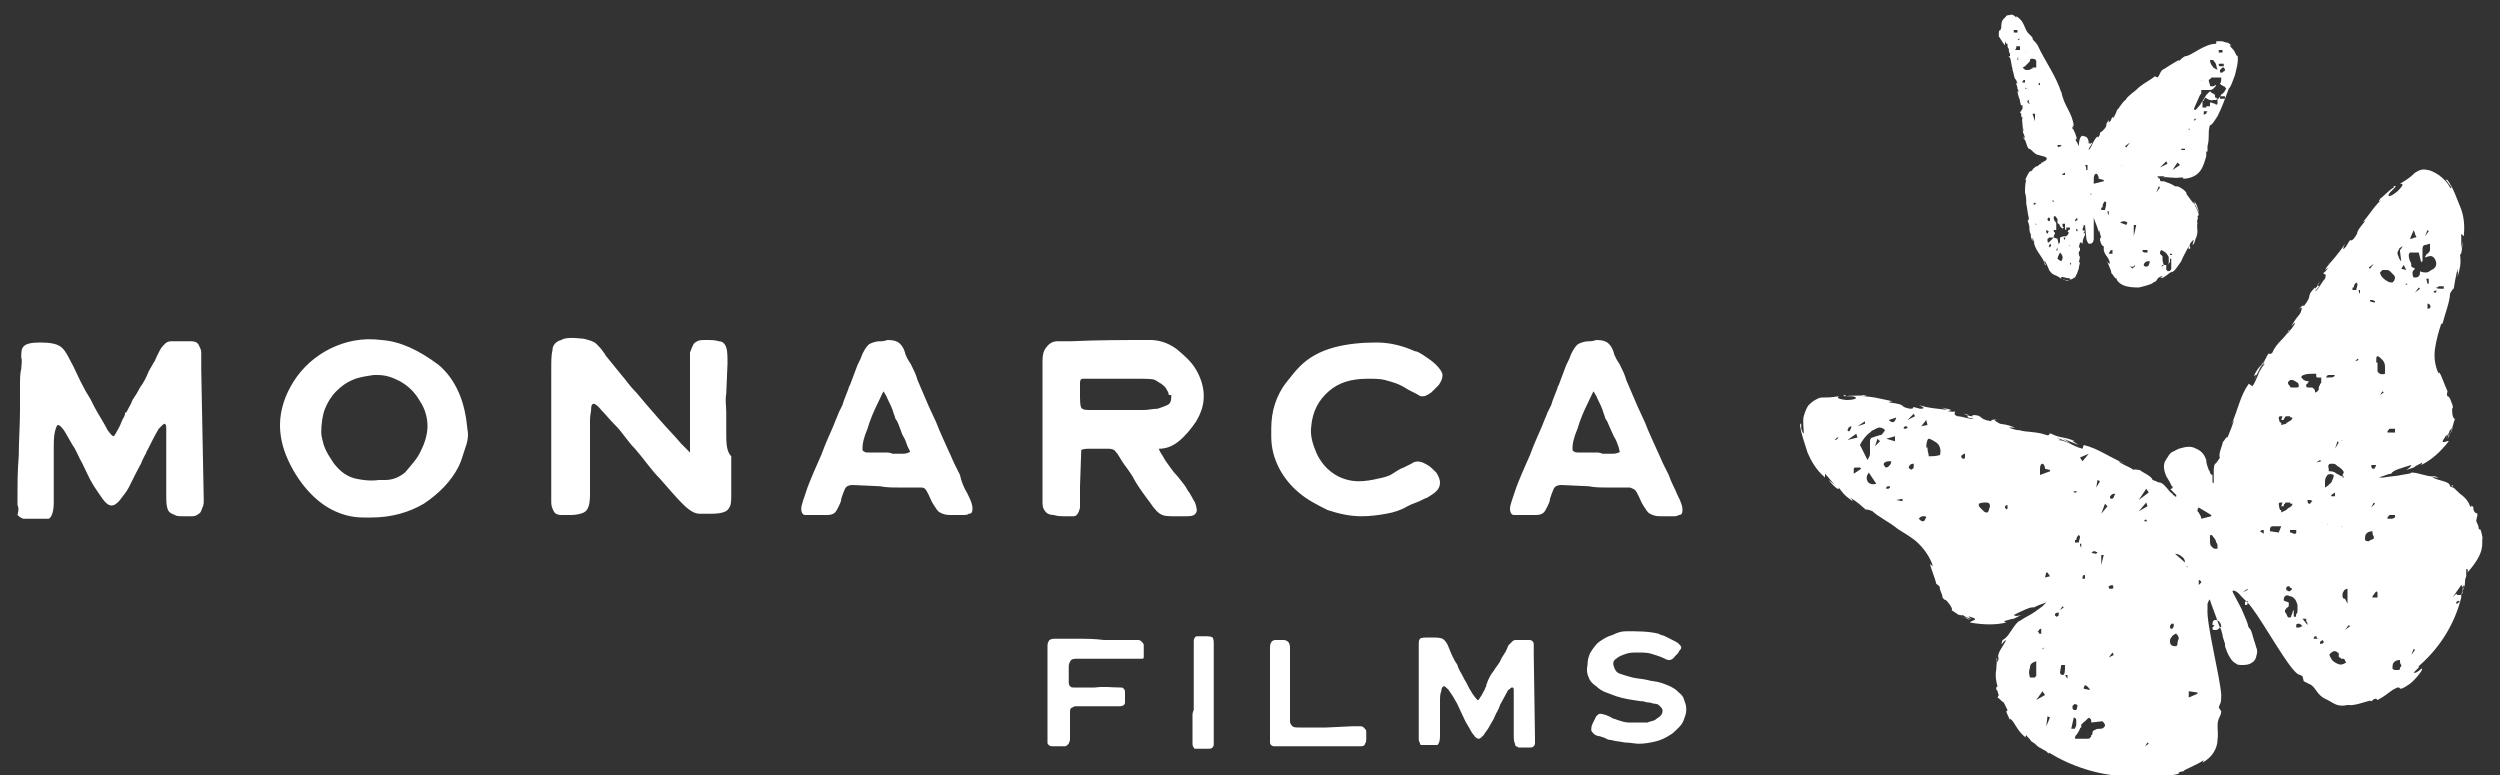
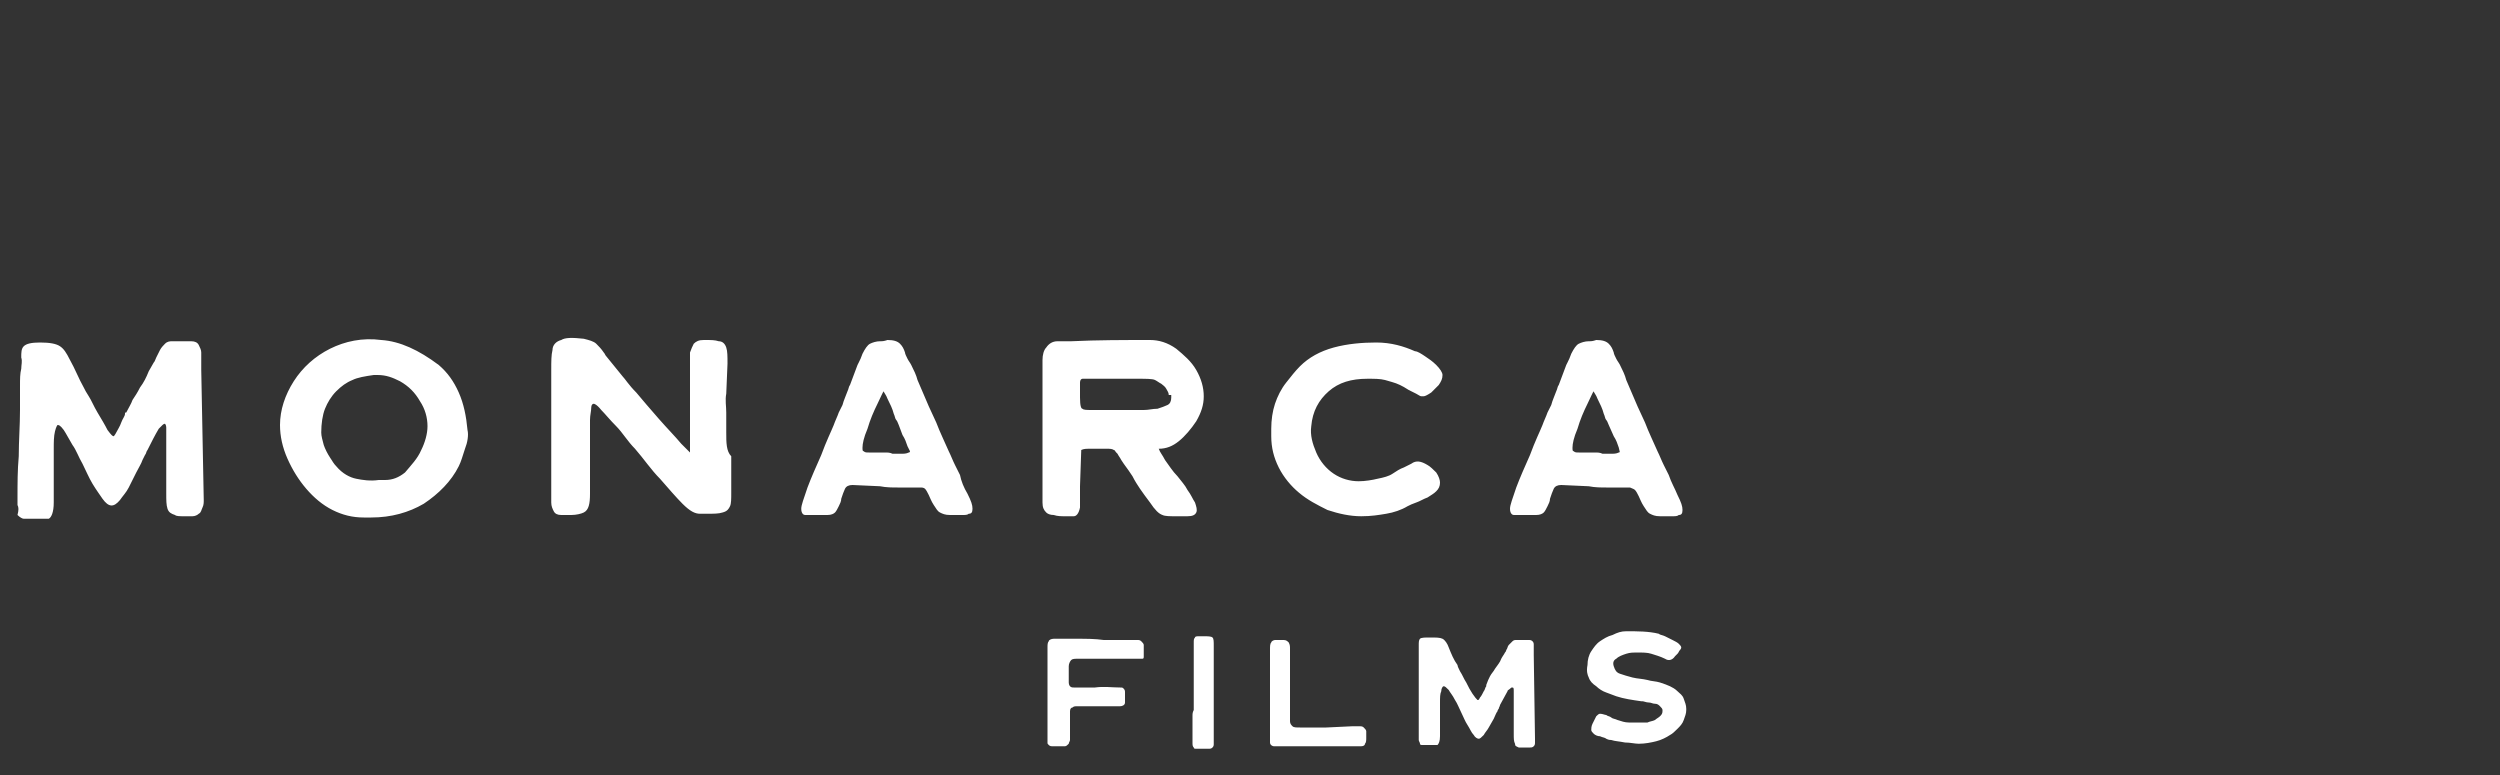
<svg xmlns="http://www.w3.org/2000/svg" version="1.1" id="Capa_1" x="0px" y="0px" viewBox="0 0 200 62" style="enable-background:new 0 0 200 62;" xml:space="preserve">
  <rect x="0" y="0" width="200" height="62" fill="#333333" stroke="none" />
  <style type="text/css">
	.st0{fill:#FFFFFF;}
</style>
  <g>
    <g>
      <path class="st0" d="M1.4,40.4c0-0.2,0-0.4,0-0.6c0-1.1,0-2.2,0.1-3.3c0-1.2,0.1-2.5,0.1-3.7v-0.4c0-0.5,0-1,0-1.5    c0-0.6,0-1,0.1-1.4c0-0.3,0.1-0.6,0-0.9c0-0.4,0-0.7,0.2-0.9c0.2-0.2,0.6-0.3,1.3-0.3c0.8,0,1.3,0.1,1.6,0.3    c0.3,0.2,0.5,0.5,0.8,1.1c0.4,0.7,0.7,1.5,1.1,2.2c0.1,0.2,0.2,0.4,0.4,0.7C7.3,32,7.5,32.5,7.8,33c0.3,0.5,0.6,1,0.8,1.4    c0.3,0.4,0.4,0.5,0.5,0.5c0,0,0.1-0.1,0.2-0.3c0.1-0.2,0.3-0.5,0.4-0.8c0.1-0.3,0.3-0.5,0.3-0.7c0-0.1,0-0.1,0.1-0.1    c0.2-0.4,0.4-0.7,0.5-1c0.2-0.3,0.4-0.6,0.6-1c0.3-0.4,0.5-0.8,0.7-1.3c0.1-0.2,0.3-0.5,0.4-0.7c0.1-0.1,0.1-0.2,0.2-0.4    c0.1-0.2,0.2-0.4,0.3-0.6c0.1-0.2,0.3-0.4,0.4-0.5c0.2-0.2,0.4-0.2,0.6-0.2h1.5c0.3,0,0.5,0.1,0.6,0.3c0.1,0.2,0.2,0.4,0.2,0.6    c0,0.2,0,0.5,0,0.7c0,0.2,0,0.5,0,0.7L16.3,40c0,0.2,0,0.4-0.1,0.6c-0.1,0.2-0.1,0.4-0.3,0.5c-0.1,0.1-0.3,0.2-0.5,0.2    c-0.2,0-0.3,0-0.4,0c-0.1,0-0.2,0-0.3,0c-0.3,0-0.6,0-0.7-0.1c-0.3-0.1-0.5-0.2-0.6-0.5c-0.1-0.3-0.1-0.7-0.1-1.2    c0-0.5,0-0.9,0-1.4c0-0.3,0-0.7,0-1.1l0-2.8c0-0.2-0.1-0.3-0.1-0.3c0,0-0.1,0-0.2,0.1c-0.1,0.1-0.2,0.2-0.3,0.3    c-0.3,0.5-0.6,1.1-0.9,1.7c-0.1,0.1-0.1,0.3-0.2,0.4l-0.2,0.4c-0.1,0.3-0.3,0.6-0.5,1c-0.2,0.4-0.4,0.8-0.6,1.2    c-0.2,0.4-0.5,0.7-0.7,1c-0.5,0.6-0.9,0.6-1.4-0.1c-0.2-0.3-0.5-0.7-0.8-1.2c-0.3-0.5-0.5-1-0.8-1.6c-0.3-0.5-0.5-1.1-0.8-1.5    c-0.3-0.5-0.5-0.9-0.7-1.2c-0.3-0.4-0.4-0.4-0.5-0.4c0,0-0.1,0.1-0.2,0.5c-0.1,0.4-0.1,0.9-0.1,1.4c0,0.6,0,1.2,0,1.9    c0,0.9,0,1.7,0,2.4c0,0.8-0.2,1.2-0.4,1.3c0,0,0,0-0.1,0l-1.9,0h0c-0.1,0-0.3-0.1-0.5-0.3C1.5,40.8,1.5,40.6,1.4,40.4z M37.2,35.9    c-0.2,0.6-0.3,1-0.5,1.4c-0.6,1.2-1.6,2.2-2.8,3c-1.2,0.7-2.6,1.1-4.2,1.1h-0.6c-0.9,0-1.7-0.2-2.5-0.6c-0.8-0.4-1.5-1-2.1-1.7    c-0.6-0.7-1.1-1.5-1.5-2.4c-0.4-0.9-0.6-1.8-0.6-2.7c0-1.2,0.4-2.4,1.1-3.5c0.7-1.1,1.7-2,2.9-2.6c1.2-0.6,2.6-0.9,4.1-0.7    c1.5,0.1,3,0.8,4.6,2c0.7,0.6,1.2,1.3,1.6,2.2c0.4,0.9,0.6,1.9,0.7,3C37.5,34.8,37.4,35.4,37.2,35.9z M33.7,36    c0.3-0.6,0.5-1.3,0.5-1.9c0-0.7-0.2-1.4-0.6-2c-0.4-0.7-0.9-1.2-1.6-1.6c-0.6-0.3-1.1-0.5-1.8-0.5c-0.1,0-0.2,0-0.3,0    c-0.7,0.1-1.3,0.2-1.7,0.4c-0.5,0.2-0.9,0.5-1.3,0.9c-0.4,0.4-0.7,0.9-0.9,1.4c-0.2,0.5-0.3,1.2-0.3,1.9c0,0.3,0.1,0.6,0.2,1    c0.1,0.3,0.3,0.7,0.5,1c0.2,0.3,0.3,0.5,0.5,0.7c0.5,0.6,1.1,0.9,1.6,1c0.5,0.1,1.1,0.2,1.8,0.1l0.5,0c0.6,0,1.1-0.2,1.6-0.6    C32.9,37.2,33.4,36.7,33.7,36z M58.1,34.6v-0.4c0-0.4,0-0.8,0-1.2c0-0.5-0.1-1,0-1.5l0.1-2.4c0-0.6,0-1-0.1-1.3    c-0.1-0.3-0.3-0.5-0.6-0.5c-0.3-0.1-0.6-0.1-1.1-0.1h-0.1c-0.4,0-0.6,0.1-0.8,0.3c-0.1,0.2-0.2,0.4-0.3,0.7c0,0.3,0,0.6,0,0.9v0.3    c0,0.5,0,1,0,1.5c0,0.5,0,1,0,1.6l0,3.7c-0.1-0.1-0.3-0.3-0.7-0.7c-0.5-0.6-1.1-1.2-1.8-2c-0.7-0.8-1.3-1.5-1.8-2.1    c-0.6-0.6-0.9-1.1-1.1-1.3c-0.4-0.5-0.9-1.1-1.3-1.6c-0.1-0.1-0.1-0.2-0.2-0.3c-0.2-0.3-0.4-0.5-0.6-0.7c-0.2-0.2-0.6-0.3-1-0.4    c-0.9-0.1-1.5-0.1-1.8,0.1c-0.4,0.1-0.7,0.4-0.7,0.8c-0.1,0.4-0.1,0.9-0.1,1.6c0,0.3,0,0.7,0,1v5.7c0,0.3,0,0.7,0,1    c0,0.6,0,1.1,0,1.7c0,0.1,0,0.3,0,0.5c0,0.2,0,0.5,0,0.7c0,0.3,0.1,0.5,0.2,0.7c0.1,0.2,0.3,0.3,0.6,0.3l0.4,0c0.1,0,0.3,0,0.4,0    c0.4,0,0.8-0.1,1-0.2c0.4-0.2,0.5-0.7,0.5-1.5c0-0.4,0-0.8,0-1.2c0-0.4,0-0.9,0-1.2v-0.1c0-0.2,0-0.5,0-0.9c0-0.4,0-0.8,0-1.2    c0-0.4,0-0.9,0-1.3c0-0.4,0.1-0.7,0.1-1c0-0.2,0.1-0.3,0.2-0.3c0,0,0.2,0,0.6,0.5c0.3,0.3,0.7,0.8,1.2,1.3    c0.5,0.5,0.9,1.2,1.5,1.8c0.7,0.8,1.3,1.7,2,2.4c0.7,0.8,1.3,1.5,1.8,2c0.6,0.6,1,0.8,1.4,0.8h0.5c0.6,0,1,0,1.3-0.1    c0.4-0.1,0.5-0.3,0.6-0.5c0.1-0.2,0.1-0.6,0.1-1.1v-0.2c0-0.3,0-0.7,0-1.1c0-0.6,0-1.1,0-1.6C58.1,36.1,58.1,35.4,58.1,34.6z     M77.4,39.5c0.3,0.6,0.4,0.9,0.4,1.2c0,0.3-0.1,0.4-0.3,0.4c-0.1,0.1-0.3,0.1-0.5,0.1c-0.1,0-0.3,0-0.4,0c-0.1,0-0.1,0-0.2,0H76    c-0.4,0-0.6-0.1-0.8-0.2c-0.2-0.1-0.3-0.3-0.5-0.6c-0.2-0.3-0.3-0.6-0.4-0.8c-0.1-0.2-0.2-0.4-0.3-0.5C74,39.1,73.9,39,73.7,39    c-0.2,0-0.5,0-1,0c-0.2,0-0.4,0-0.9,0c-0.4,0-0.9,0-1.4-0.1l-2.2-0.1c-0.3,0-0.5,0.1-0.6,0.3c-0.1,0.2-0.2,0.5-0.3,0.8    c0,0.2-0.1,0.4-0.2,0.6c-0.1,0.2-0.2,0.4-0.3,0.5c-0.1,0.1-0.3,0.2-0.6,0.2c-0.1,0-0.3,0-0.5,0c-0.3,0-0.5,0-0.7,0    c-0.2,0-0.4,0-0.6,0c-0.1,0-0.3-0.1-0.3-0.5c0-0.3,0.2-0.8,0.5-1.7c0.3-0.8,0.7-1.7,1.1-2.6c0.4-1.1,0.8-1.9,1-2.4    c0.1-0.3,0.3-0.7,0.4-1c0.1-0.2,0.2-0.4,0.3-0.6c0.1-0.4,0.3-0.8,0.4-1.1c0.1-0.2,0.1-0.4,0.2-0.5c0.1-0.3,0.2-0.5,0.3-0.8    c0.1-0.3,0.2-0.5,0.3-0.8l0.1-0.2c0.1-0.2,0.2-0.4,0.3-0.7c0.2-0.4,0.4-0.7,0.6-0.8c0.2-0.1,0.5-0.2,0.8-0.2c0.2,0,0.3,0,0.6-0.1    c0.5,0,0.8,0.1,1,0.3c0.2,0.2,0.3,0.4,0.4,0.7c0,0.1,0.1,0.3,0.2,0.5c0.1,0.2,0.2,0.3,0.3,0.5c0.2,0.4,0.4,0.8,0.5,1.2    c0.3,0.7,0.6,1.4,0.9,2.1c0.2,0.4,0.4,0.9,0.6,1.3c0.3,0.8,0.7,1.6,1,2.3c0.2,0.4,0.3,0.7,0.5,1.1c0.1,0.2,0.2,0.4,0.4,0.8    C76.9,38.5,77.1,39,77.4,39.5z M72.6,35.7c-0.1-0.3-0.2-0.6-0.4-0.9L71.9,34c-0.1-0.2-0.1-0.3-0.2-0.4c-0.1-0.1-0.1-0.3-0.2-0.5    c-0.1-0.4-0.3-0.8-0.5-1.2c-0.1-0.3-0.3-0.5-0.3-0.6c-0.1,0.1-0.2,0.4-0.5,1c-0.3,0.6-0.6,1.3-0.8,2C69.1,35,69,35.5,69,35.8    c0,0.2,0,0.3,0.1,0.3c0.1,0.1,0.2,0.1,0.4,0.1c0.2,0,0.4,0,0.6,0c0.1,0,0.1,0,0.2,0c0.2,0,0.3,0,0.5,0c0.2,0,0.4,0,0.6,0.1    c0.2,0,0.4,0,0.7,0c0.2,0,0.4,0,0.6-0.1c0.1,0,0.1-0.1,0.1-0.1C72.8,36.1,72.8,36.1,72.6,35.7z M83.4,39.4c0-0.2,0-0.4,0-0.5    l0-4.1c0-0.7,0-1.4,0-2.1c0-0.7,0-1.4,0-2.1c0-0.2,0-0.3,0-0.5c0-0.4,0-0.8,0-1.3c0-0.4,0.1-0.8,0.3-1c0.2-0.3,0.5-0.5,0.9-0.5    l1.1,0c2.1-0.1,4.2-0.1,6.3-0.1c0.7,0,1.4,0.2,2.1,0.7c0.6,0.5,1.2,1,1.6,1.7c0.4,0.7,0.6,1.4,0.6,2.1c0,0.7-0.2,1.3-0.6,2    c-0.4,0.6-0.9,1.2-1.4,1.6c-0.5,0.4-1,0.6-1.6,0.6c0.1,0.3,0.3,0.5,0.5,0.9c0.3,0.4,0.6,0.9,1,1.3c0.3,0.4,0.6,0.7,0.8,1.1    c0.3,0.4,0.4,0.7,0.6,1c0.1,0.3,0.2,0.6,0.1,0.8c-0.1,0.2-0.3,0.3-0.7,0.3h-0.6c-0.1,0-0.3,0-0.4,0c-0.4,0-0.8,0-1-0.1    c-0.3-0.1-0.6-0.4-1-1c-0.3-0.4-0.6-0.8-0.8-1.1c-0.2-0.3-0.4-0.6-0.6-1c-0.2-0.3-0.4-0.6-0.7-1l-0.2-0.3    c-0.1-0.2-0.2-0.3-0.3-0.5c0,0-0.1-0.1-0.1-0.1c-0.1-0.1-0.1-0.2-0.2-0.2c0,0-0.1-0.1-0.4-0.1c-0.1,0-0.3,0-0.5,0    c-0.3,0-0.7,0-1,0c-0.3,0-0.5,0-0.7,0.1l-0.1,2.9c0,0.2,0,0.4,0,0.6c0,0.4,0,0.8,0,1.1c-0.1,0.5-0.3,0.7-0.5,0.7    c-0.2,0-0.4,0-0.7,0c-0.3,0-0.6,0-0.9-0.1c-0.3,0-0.5-0.1-0.6-0.2c-0.2-0.2-0.3-0.4-0.3-0.8C83.4,40,83.4,39.7,83.4,39.4z     M93.5,31.6c0-0.2-0.1-0.3-0.2-0.5c-0.1-0.2-0.3-0.3-0.4-0.4c-0.2-0.1-0.3-0.2-0.5-0.3c-0.2-0.1-0.7-0.1-1.4-0.1c-0.7,0-1.4,0-2,0    c-0.6,0-1,0-1.3,0c-0.1,0-0.2,0-0.2,0c-0.1,0-0.3,0-0.4,0c-0.2,0-0.4,0-0.5,0c-0.1,0-0.2,0.1-0.2,0.3c0,0.2,0,0.6,0,1.2    c0,0.7,0.1,0.9,0.2,0.9c0.1,0.1,0.3,0.1,0.9,0.1l2.9,0c0.3,0,0.7,0,1.1,0c0.4,0,0.7-0.1,1.1-0.1c0.3-0.1,0.6-0.2,0.8-0.3    c0.2-0.1,0.3-0.3,0.3-0.6V31.6z M101.7,34.3v0.6c0,0.9,0.2,1.7,0.6,2.5c0.4,0.8,1,1.5,1.6,2c0.7,0.6,1.5,1,2.3,1.4    c0.9,0.3,1.8,0.5,2.7,0.5c0.8,0,1.4-0.1,2-0.2c0.6-0.1,1.2-0.3,1.7-0.6c0.2-0.1,0.4-0.2,0.7-0.3c0.3-0.1,0.6-0.3,0.9-0.4    c0.3-0.2,0.5-0.3,0.7-0.5c0.2-0.2,0.3-0.4,0.3-0.7c0-0.2-0.1-0.5-0.3-0.8c-0.2-0.2-0.5-0.5-0.7-0.6c-0.5-0.3-0.9-0.4-1.3-0.1    c-0.2,0.1-0.4,0.2-0.6,0.3c-0.3,0.1-0.6,0.3-0.9,0.5c-0.3,0.2-0.7,0.3-1.2,0.4c-0.4,0.1-1,0.2-1.5,0.2c-0.7,0-1.4-0.2-2-0.6    c-0.6-0.4-1.1-1-1.4-1.7c-0.3-0.7-0.5-1.4-0.4-2.1c0.1-1.2,0.6-2.1,1.4-2.8c0.8-0.7,1.8-1,3.1-1c0.6,0,1,0,1.4,0.1    c0.3,0.1,0.8,0.2,1.2,0.4c0.2,0.1,0.4,0.2,0.7,0.4c0.2,0.1,0.4,0.2,0.6,0.3c0.2,0.1,0.3,0.2,0.4,0.2h0.2c0.1,0,0.3-0.1,0.6-0.3    c0.2-0.2,0.4-0.4,0.6-0.6c0.2-0.3,0.3-0.5,0.3-0.8c0-0.2-0.2-0.5-0.5-0.8c-0.3-0.3-0.6-0.5-0.9-0.7c-0.3-0.2-0.6-0.4-0.8-0.4    c-0.9-0.4-1.9-0.7-3.1-0.7c-1.1,0-2.3,0.1-3.4,0.4c-1.1,0.3-2,0.8-2.7,1.5c-0.4,0.4-0.7,0.8-1.1,1.3c-0.4,0.5-0.7,1.1-0.9,1.7    C101.8,32.9,101.7,33.6,101.7,34.3z M134.2,39.6c0.3,0.6,0.4,0.9,0.4,1.2c0,0.3-0.1,0.4-0.3,0.4c-0.1,0.1-0.3,0.1-0.5,0.1    c-0.1,0-0.3,0-0.4,0c-0.1,0-0.1,0-0.2,0h-0.4c-0.4,0-0.6-0.1-0.8-0.2c-0.2-0.1-0.3-0.3-0.5-0.6c-0.2-0.3-0.3-0.6-0.4-0.8    c-0.1-0.2-0.2-0.4-0.3-0.5c-0.1-0.1-0.2-0.1-0.4-0.2c-0.2,0-0.5,0-1,0c-0.2,0-0.4,0-0.9,0c-0.4,0-0.9,0-1.4-0.1l-2.2-0.1    c-0.3,0-0.5,0.1-0.6,0.3c-0.1,0.2-0.2,0.5-0.3,0.8c0,0.2-0.1,0.4-0.2,0.6c-0.1,0.2-0.2,0.4-0.3,0.5c-0.1,0.1-0.3,0.2-0.6,0.2    c-0.1,0-0.3,0-0.5,0c-0.3,0-0.5,0-0.7,0c-0.2,0-0.4,0-0.6,0c-0.1,0-0.3-0.1-0.3-0.5c0-0.3,0.2-0.8,0.5-1.7    c0.3-0.8,0.7-1.7,1.1-2.6c0.4-1.1,0.8-1.9,1-2.4c0.1-0.3,0.3-0.7,0.4-1c0.1-0.2,0.2-0.4,0.3-0.6c0.1-0.4,0.3-0.8,0.4-1.1    c0.1-0.2,0.1-0.4,0.2-0.5c0.1-0.3,0.2-0.5,0.3-0.8c0.1-0.3,0.2-0.5,0.3-0.8l0.1-0.2c0.1-0.2,0.2-0.4,0.3-0.7    c0.2-0.4,0.4-0.7,0.6-0.8c0.2-0.1,0.5-0.2,0.8-0.2c0.2,0,0.3,0,0.6-0.1c0.5,0,0.8,0.1,1,0.3c0.2,0.2,0.3,0.4,0.4,0.7    c0,0.1,0.1,0.3,0.2,0.5c0.1,0.2,0.2,0.3,0.3,0.5c0.2,0.4,0.4,0.8,0.5,1.2c0.3,0.7,0.6,1.4,0.9,2.1c0.2,0.4,0.4,0.9,0.6,1.3    c0.3,0.8,0.7,1.6,1,2.3c0.2,0.4,0.3,0.7,0.5,1.1c0.1,0.2,0.2,0.4,0.4,0.8C133.7,38.6,134,39.1,134.2,39.6z M129.5,35.8    c-0.1-0.3-0.2-0.6-0.4-0.9l-0.4-0.9c-0.1-0.2-0.1-0.3-0.2-0.4c-0.1-0.1-0.1-0.3-0.2-0.5c-0.1-0.4-0.3-0.8-0.5-1.2    c-0.1-0.3-0.3-0.5-0.3-0.6c-0.1,0.1-0.2,0.4-0.5,1c-0.3,0.6-0.6,1.3-0.8,2c-0.3,0.7-0.4,1.2-0.4,1.5c0,0.2,0,0.3,0.1,0.3    c0.1,0.1,0.2,0.1,0.4,0.1c0.2,0,0.4,0,0.6,0c0.1,0,0.1,0,0.2,0c0.2,0,0.3,0,0.5,0c0.2,0,0.4,0,0.6,0.1c0.2,0,0.4,0,0.7,0    c0.2,0,0.4,0,0.6-0.1c0.1,0,0.1-0.1,0.1-0.1C129.6,36.3,129.6,36.2,129.5,35.8z M86.1,51.1c-0.7,0-1.3,0-1.8,0    c-0.2,0-0.4,0.1-0.4,0.2c-0.1,0.1-0.1,0.3-0.1,0.5c0,0,0,0.1,0,0.1c0,2.4,0,4.9,0,7.3c0,0,0,0,0,0c0,0.1,0,0.2,0,0.2    c0,0.1,0,0.1,0.1,0.2c0.1,0.1,0.2,0.1,0.3,0.1c0,0,0,0,0,0c0.3,0,0.6,0,1,0c0.1,0,0.2-0.1,0.3-0.2c0-0.1,0.1-0.2,0.1-0.3    c0-0.4,0-0.7,0-1.1c0-0.1,0-0.2,0-0.3c0-0.3,0-0.6,0-0.9c0-0.2,0.1-0.3,0.2-0.3c0.1-0.1,0.2-0.1,0.4-0.1c0.4,0,0.9,0,1.3,0    c0.3,0,0.6,0,0.9,0c0.2,0,0.4,0,0.6,0c0.2,0,0.4,0,0.6,0c0.2,0,0.4-0.1,0.4-0.3c0-0.3,0-0.5,0-0.8c0-0.1,0-0.2-0.1-0.3    c-0.1-0.1-0.1-0.1-0.3-0.1c-0.6,0-1.3-0.1-2,0c0,0-0.1,0-0.1,0c-0.3,0-0.6,0-0.8,0c-0.3,0-0.5,0-0.8,0c-0.1,0-0.2,0-0.3-0.1    c0,0-0.1-0.1-0.1-0.3c0,0,0,0,0,0c0-0.2,0-0.5,0-0.7c0-0.1,0-0.2,0-0.4c0-0.1,0-0.1,0-0.2c0-0.2,0.1-0.4,0.2-0.5    c0.1-0.1,0.3-0.1,0.5-0.1c0.3,0,0.6,0,0.9,0c0.2,0,0.3,0,0.4,0c0.2,0,0.3,0,0.5,0c0.5,0,1.1,0,1.6,0c0.5,0,0.9,0,1.4,0    c0,0,0,0,0.1,0c0.1,0,0.2,0,0.3,0c0.1,0,0.1-0.1,0.1-0.2c0-0.1,0-0.2,0-0.4c0,0,0,0,0,0c0-0.1,0-0.2,0-0.3c0-0.1,0-0.2,0-0.2    c0-0.1-0.1-0.2-0.2-0.3c-0.1-0.1-0.2-0.1-0.3-0.1c-0.3,0-0.6,0-0.9,0c-0.1,0-0.2,0-0.4,0c-0.1,0-0.3,0-0.4,0c-0.4,0-0.7,0-1,0    C87.6,51.1,86.9,51.1,86.1,51.1z M95.4,57.3c0,0.6,0,1.1,0,1.6c0,0.2,0,0.3,0,0.5c0,0.2,0,0.3,0.1,0.4c0,0.1,0.1,0.1,0.2,0.1    c0.1,0,0.3,0,0.6,0c0.1,0,0.2,0,0.4,0c0.1,0,0.2,0,0.3-0.1c0.1-0.1,0.1-0.2,0.1-0.3c0-0.1,0-0.2,0-0.4c0-0.3,0-0.7,0-1.3    c0-0.5,0-1.1,0-1.6c0-0.3,0-0.6,0-0.8c0-0.3,0-0.7,0-1.1c0-0.5,0-0.9,0-1.4c0-0.5,0-0.8,0-1.2c0-0.4,0-0.6-0.1-0.7    c-0.1-0.1-0.4-0.1-0.7-0.1c-0.1,0-0.2,0-0.4,0c-0.1,0-0.3,0-0.3,0.1c-0.1,0.1-0.1,0.2-0.1,0.4c0,0.1,0,0.3,0,0.5    c0,0.1,0,0.1,0,0.2c0,0.3,0,0.5,0,0.8c0,0.3,0,0.5,0,0.8c0,0.6,0,1.1,0,1.6c0,0.5,0,1,0,1.5C95.4,57,95.4,57.1,95.4,57.3z     M101.6,58.4C101.6,58.4,101.6,58.4,101.6,58.4c0,0.5,0,0.8,0,1c0,0.2,0.2,0.3,0.3,0.3c0.2,0,0.5,0,0.9,0c0.2,0,0.3,0,0.6,0    c0.6,0,1.1,0,1.6,0c0.5,0,1.1,0,1.6,0c0.2,0,0.4,0,0.6,0c0.4,0,0.7,0,1.1,0c0,0,0,0,0,0c0.3,0,0.5,0,0.6,0c0.2,0,0.3-0.1,0.3-0.2    c0.1-0.1,0.1-0.3,0.1-0.5c0,0,0-0.1,0-0.1c0-0.2,0-0.3,0-0.4c0-0.1-0.1-0.2-0.2-0.3c-0.1-0.1-0.2-0.1-0.4-0.1c-0.2,0-0.3,0-0.5,0    l-2.1,0.1l-2.1,0c-0.3,0-0.5,0-0.6-0.1c-0.1-0.1-0.2-0.2-0.2-0.4c0-0.2,0-0.4,0-0.7c0,0,0,0,0,0c0-0.2,0-0.5,0-0.7    c0-0.5,0-0.9,0-1.4c0-0.3,0-0.7,0-1c0-0.3,0-0.7,0-1c0-0.1,0-0.2,0-0.4c0-0.2,0-0.4,0-0.6c0-0.2,0-0.3-0.1-0.5    c-0.1-0.1-0.2-0.2-0.4-0.2c-0.1,0-0.2,0-0.2,0c-0.2,0-0.4,0-0.5,0c-0.1,0-0.3,0.1-0.3,0.2c-0.1,0.1-0.1,0.3-0.1,0.6L101.6,58.4z     M117.8,55.5c-0.2-0.3-0.3-0.5-0.5-0.9c-0.2-0.3-0.3-0.6-0.5-0.9c-0.1-0.2-0.2-0.4-0.2-0.5c-0.3-0.4-0.5-0.9-0.7-1.4    c-0.1-0.3-0.3-0.6-0.5-0.7c-0.2-0.1-0.5-0.1-1-0.1c-0.4,0-0.7,0-0.8,0.1c-0.1,0.1-0.1,0.3-0.1,0.5c0,0.2,0,0.3,0,0.6    c0,0.2,0,0.5,0,0.9c0,0.4,0,0.7,0,1c0,0.1,0,0.2,0,0.3c0,0.8,0,1.6,0,2.3c0,0.7,0,1.4,0,2.1c0,0.1,0,0.2,0,0.4    c0,0.1,0.1,0.2,0.1,0.3c0,0.1,0.1,0.1,0.2,0.1l1.2,0c0.1-0.1,0.2-0.3,0.2-0.7s0-0.9,0-1.5c0-0.4,0-0.8,0-1.2c0-0.4,0-0.7,0.1-0.9    c0-0.2,0.1-0.4,0.2-0.4c0.1,0,0.2,0.1,0.4,0.3c0.1,0.2,0.3,0.4,0.5,0.8c0.2,0.3,0.3,0.6,0.5,1c0.2,0.4,0.3,0.7,0.5,1    c0.2,0.3,0.3,0.6,0.5,0.8c0.1,0.2,0.3,0.3,0.4,0.3c0.1,0,0.2-0.1,0.4-0.3c0.1-0.2,0.3-0.4,0.4-0.6c0.1-0.2,0.3-0.5,0.4-0.7    c0.1-0.2,0.2-0.5,0.3-0.6c0-0.1,0.1-0.2,0.1-0.2c0-0.1,0.1-0.2,0.1-0.3c0.2-0.4,0.4-0.7,0.6-1.1c0-0.1,0.1-0.1,0.2-0.2    c0.1-0.1,0.1-0.1,0.2-0.1c0.1,0,0.1,0.1,0.1,0.3l0,1.8c0,0.2,0,0.5,0,0.7c0,0.3,0,0.6,0,0.9c0,0.4,0,0.6,0.1,0.8    c0,0.2,0.1,0.2,0.3,0.3c0.1,0,0.3,0,0.6,0c0.1,0,0.2,0,0.3,0c0.1,0,0.2,0,0.3-0.1c0.1-0.1,0.1-0.2,0.1-0.3c0-0.1,0-0.2,0-0.3    l-0.1-6.7c0-0.1,0-0.3,0-0.4c0-0.2,0-0.3,0-0.4c0-0.1,0-0.2-0.1-0.3c-0.1-0.1-0.2-0.1-0.3-0.1h-1c-0.1,0-0.2,0-0.3,0.1    c-0.1,0.1-0.2,0.2-0.3,0.3c-0.1,0.1-0.1,0.3-0.2,0.4c0,0.1-0.1,0.2-0.1,0.2c-0.1,0.2-0.2,0.3-0.3,0.5c-0.1,0.3-0.3,0.5-0.5,0.8    c-0.1,0.2-0.3,0.4-0.4,0.6c-0.1,0.2-0.2,0.4-0.3,0.7c0,0,0,0,0,0.1c-0.1,0.1-0.1,0.3-0.2,0.4c-0.1,0.2-0.2,0.4-0.3,0.5    c-0.1,0.2-0.1,0.2-0.2,0.2C118.1,55.9,118,55.8,117.8,55.5z M127.1,54.2c0.1,0.3,0.3,0.5,0.6,0.7c0.2,0.2,0.5,0.4,0.8,0.5    c0.3,0.1,0.5,0.2,0.8,0.3c0.6,0.2,1.3,0.3,2,0.4c0,0,0.1,0,0.1,0c0.1,0,0.3,0.1,0.5,0.1c0.2,0,0.3,0.1,0.5,0.1s0.3,0.1,0.4,0.2    c0.1,0.1,0.2,0.2,0.2,0.3v0.1c0,0.2-0.1,0.3-0.2,0.4c-0.1,0.1-0.3,0.2-0.4,0.3c-0.2,0.1-0.4,0.1-0.6,0.2c-0.2,0-0.4,0-0.6,0    c-0.3,0-0.6,0-0.9,0c-0.3,0-0.6-0.1-0.9-0.2c-0.2-0.1-0.4-0.1-0.5-0.2c-0.1-0.1-0.3-0.1-0.4-0.2c-0.1,0-0.3-0.1-0.5-0.1    c-0.1,0-0.2,0.1-0.3,0.2c-0.1,0.2-0.2,0.4-0.3,0.6c-0.1,0.2-0.1,0.4-0.1,0.5c0,0.1,0.1,0.2,0.2,0.3c0.1,0.1,0.3,0.2,0.5,0.2    c0.2,0.1,0.4,0.1,0.5,0.2c0.2,0.1,0.3,0.1,0.4,0.1c0.3,0.1,0.6,0.1,1.1,0.2c0.4,0,0.8,0.1,1.1,0.1c0.5,0,1-0.1,1.4-0.2    c0.4-0.1,0.8-0.3,1.1-0.5c0.2-0.1,0.4-0.3,0.6-0.5c0.2-0.2,0.4-0.4,0.5-0.7c0.1-0.3,0.2-0.5,0.2-0.8v-0.1c0-0.3-0.1-0.5-0.2-0.8    s-0.3-0.4-0.5-0.6c-0.2-0.2-0.4-0.3-0.6-0.4c-0.2-0.1-0.5-0.2-0.8-0.3c-0.3-0.1-0.7-0.1-1-0.2c-0.4-0.1-0.8-0.1-1.2-0.2    c-0.4-0.1-0.7-0.2-1-0.3c-0.3-0.1-0.4-0.3-0.5-0.6c-0.1-0.3,0-0.5,0.2-0.6c0.2-0.2,0.5-0.3,0.8-0.4c0.3-0.1,0.6-0.1,0.8-0.1    c0.5,0,0.9,0,1.2,0.1c0.3,0.1,0.7,0.2,1.1,0.4c0.3,0.2,0.6,0.1,0.8-0.2c0,0,0.1-0.1,0.2-0.2c0.1-0.1,0.1-0.2,0.2-0.3    c0.1-0.1,0.1-0.2,0.1-0.2c0-0.1-0.1-0.2-0.2-0.3c-0.1-0.1-0.3-0.2-0.5-0.3c-0.2-0.1-0.4-0.2-0.6-0.3c-0.2-0.1-0.4-0.1-0.5-0.2    c-0.8-0.2-1.7-0.2-2.6-0.2c-0.4,0-0.7,0.1-1.1,0.3c-0.4,0.1-0.7,0.3-1,0.5c-0.3,0.2-0.5,0.5-0.7,0.8c-0.2,0.3-0.3,0.7-0.3,1.1    C126.9,53.7,127,54,127.1,54.2z" />
    </g>
    <g>
      <g>
-         <path class="st0" d="M166.5,19.9L166.5,19.9C166.5,19.9,166.5,20,166.5,19.9C166.5,20,166.5,19.9,166.5,19.9z" />
-         <path class="st0" d="M160.4,3.6c0-0.1,0-0.3,0-0.3l0.1,0.2c0,0,0.1,0,0.1,0c0,0,0,0,0,0.1c0,0.1,0,0.2,0.1,0.3     c0,0.1,0,0.3,0.1,0.4c0,0.1,0,0.1,0,0.2c0,0,0,0-0.1,0c0,0,0,0.1,0.1,0.1c0.1,0.3,0.1,0.6,0.2,0.9c0,0,0,0.1,0,0.1     c0.1,0.2,0.1,0.5,0.2,0.7l0,0l0.1,0.1c0,0.1,0.1,0.2,0.1,0.3c0,0,0,0-0.1-0.1c0,0.3,0.1,0.2,0.1,0.5c0,0,0,0,0,0l0.1,0.2     c0,0-0.1,0.1-0.1-0.1c0,0.5,0.2,0.7,0.2,0.9l0,0c0.1,0.5,0.1,0.3,0.2,0.3c0,0.1,0,0.2,0,0.3L161.6,9l0.1,0.1c0,0.1,0,0.2,0,0.2     c0.1,0.2,0,0,0.1,0.1c-0.1,0.3,0.1,0.9,0,1c0.1,0.1,0-0.3,0.1,0c-0.2,0.1,0.1,0.4,0.1,0.7c-0.1-0.1-0.1-0.4-0.1,0     c0.2,0.1,0.2,0.6,0.4,0.8c0,0,0.1,0,0.2,0.1c0.2,0.2,0.4,0.4,0.6,0.4c0.2,0.1,0.8,0.1,0.6,0.4c-0.1,0.1-0.2,0.1-0.3,0.2     c0,0-0.1,0-0.1,0c0,0,0,0,0,0.1c-0.1,0-0.2,0.1-0.3,0.2c0,0,0,0-0.1,0c-0.1,0.1-0.3,0.2-0.3,0.3c-0.1,0.1-0.1,0.1-0.2,0.1     c-0.2,0.2-0.5,0.9-0.3,0.7l0,0l0,0c-0.1,0.3-0.1,0.7-0.1,1c0.1,0.3,0.1,0.6,0.1,0.9l0,0c0.1,0.4,0.1,0.8,0.2,1.1     c0,0.1,0,0.3-0.1,0.2c0.1,0.3,0.1,0.3,0.2,0.7c-0.1-0.3,0,0.1-0.1-0.3c0.1,0.4,0,0.5,0.2,0.8c-0.1-0.1,0,0.3,0.1,0.5l0-0.3     c0.1,0.2,0.1,0.4,0.2,0.5l-0.1-0.1c0.2,0.8,0.8,1.2,0.9,1.8c0.2,0.1-0.2-0.4,0-0.3c0.2,0.3,0.3,0.7,0.4,0.8     c0.3,0.4,0.4,0.2,0.9,0.6c0-0.1-0.1-0.2,0.3-0.1c0.2,0.1,0.3,0,0.4,0.1c0.1,0,0,0.1-0.1,0.1c-0.1,0-0.2,0-0.2,0     c-0.2,0-0.4-0.1-0.2,0l0.1,0c0.1,0.1,0.4,0,0.6-0.1c0.2-0.1,0.3-0.2,0.2-0.1c0.2-0.4,0.1-0.2-0.1,0c0.3-0.2,0.3-0.5,0.4-0.7     c0-0.2,0.1-0.4,0.1-0.6c0,0.1-0.1,0.1-0.1,0.1c0.2-0.7,0-0.3,0-0.8c0.1-0.3,0.1,0.1,0.1-0.4c0,0,0,0,0,0l-0.1,0l0.1-0.4h0.1     l0.1,0.1c0-0.3,0.1-0.5,0.2-0.7l0,0.2c0-0.1,0-0.2,0-0.4l-0.1,0.1c0-0.1,0-0.2,0.1-0.2c0-0.1-0.1,0-0.2-0.1     c0-0.1,0.1-0.3,0.1-0.4c0,0.1,0.1-0.2,0.1,0.2c0-0.1,0-0.2,0-0.3c0,0,0,0,0,0.1c0-0.1,0-0.1,0-0.2c0,0.1,0,0.2,0,0.2     c0,0.1,0.1,0.9,0.1,1c0,0.2,0.1,0.4,0.2,0.5c0,0,0,0,0.1,0c0,0,0,0,0,0c0.2,0,0.3-0.2,0.3-0.4c0-0.1,0-0.8,0-1c0-0.3,0-0.6,0-0.7     c0.1,0.4,0.3,0.7,0.4,1.2l0-0.2c0.1,0.1,0.1,0.4,0.2,0.6c-0.1,0-0.1,0.1-0.1,0.2c0,0,0.1,0.5,0.3,0.5l0,0.3     c0.1,0.5,0.4,0.5,0.5,1.1c-0.1-0.1-0.1,0.1-0.2-0.2c0,0.2,0.1,0.3,0.1,0.3c0,0.1,0.2,0.4,0.2,0.6c0,0.1,0.1,0.1,0.2,0.3     c0,0,0,0,0,0c0,0,0.2,0.3,0.2,0.1c0,0.3,0.4,0.6,0.8,0.7c0.4,0.1,0.8,0.1,1,0.1c0.4-0.1,0.9-0.2,1.2-0.4c0,0,0,0-0.1,0     c0.5-0.1,0.2-0.3,0.7-0.5c0.3,0-0.2,0.2-0.1,0.1c0.2,0.2,0.6-0.3,1-0.5l-0.1,0.1c0.3-0.1,0.5-0.5,0.8-0.9c0,0,0,0,0,0     c0.1-0.3,0.4-0.8,0.6-1.2c0,0.2-0.1,0.2,0.1,0.2c0.1-0.2-0.1,0,0-0.4c0.1-0.1,0.2-0.3,0.3-0.3l-0.1,0.4c0.2-0.1,0.2-0.5,0.3-0.6     l0,0c0.2-0.6,0-0.6,0.1-1.2l0,0.1c-0.1-0.4,0.1-0.3,0-0.6l0.1-0.1c0-0.2-0.3-0.8-0.5-1.1c0.2,0.2,0.4,0.6,0.5,0.9     c0-0.2-0.2-0.8-0.4-0.9c0.1,0.1,0.1,0.2,0.1,0.3c-0.2-0.2-0.4-0.5-0.7-0.9c0.1,0-0.1-0.3-0.5-0.5c-0.1-0.1-0.3-0.1-0.4-0.1     c-0.3-0.2-0.6-0.3-0.9-0.4c0,0-0.1,0-0.1,0c0,0,0,0,0,0c0,0-0.1,0-0.1,0c0,0-0.1,0-0.1-0.1c0,0,0,0,0-0.1c-0.1,0-0.2-0.1-0.2-0.1     c0,0,0,0,0,0c0.1,0,0.2,0.1,0.2,0.1c-0.1-0.1-0.1-0.1-0.1-0.1c0,0-0.1,0-0.1-0.1c0,0,0.1,0,0.1,0c0,0,0,0,0,0c0,0,0,0,0,0     c0,0,0.1,0,0.1,0c0.1,0,0.2,0,0.4,0l-0.2,0.1c0.2-0.1,1,0.1,1.4,0c0.1,0,0.1,0,0.2,0c0.1,0,0.1,0.1,0,0.1c0.4,0,1-0.1,1.4-0.6     c0.3-0.4,0.4-0.9,0.5-1.2l0,0.1c0-0.2,0-0.3,0-0.5c0,0,0,0.1,0.1,0c0-0.1,0-0.4,0-0.6l0,0.2c0.2-0.8,0-1.1,0.2-1.7     c0.1,0.1,0.4-0.4,0.6-0.7l0,0c0.4-0.8,0.6-1.4,0.9-2.2c0.2-0.2,0.3-0.6,0.5-1.1c0.1-0.5,0.3-1,0.2-1.6c0,0.2-0.1,0-0.2-0.2     c-0.1-0.3-0.5-0.5-0.4-0.6l0.1,0.1c0-0.1-0.2-0.3-0.4-0.3c-0.1,0-0.2-0.1-0.4-0.1c-0.2,0-0.2,0-0.4,0l0,0.2c-1,0-2,1-2.5,1     c-0.2,0.1-0.4,0.3-0.5,0.4l0-0.1c-0.5,0.3-0.7,0.4-1.3,0.8l0.1-0.1c-0.3,0.2-0.3,0.5-0.5,0.7l-0.2-0.1c-0.5,0.4-1.2,0.7-1.6,1.2     c0,0,0-0.1,0.1-0.1c-0.3,0.2-1,0.8-0.8,0.8c-0.1-0.1-0.5,0.5-0.7,0.8l0-0.1c-0.1,0.3-0.1,0.3-0.3,0.7c-0.1,0.1-0.1,0,0-0.1     c-0.3,0.2-0.1,0.3-0.4,0.5l0-0.2c-0.2,0.3-0.2,0.3-0.2,0.5c-0.1,0.2-0.4,0.5-0.5,0.5c0,0.1,0,0.3-0.2,0.4c0,0,0-0.1,0-0.1     c-0.4,0.4-0.4,0.8-0.7,1.1c0,0,0,0,0,0c0,0,0-0.1,0-0.1c0.2-0.3,0.3-0.5,0.3-0.5c-0.1,0-0.3,0.3-0.2-0.1c0,0.1,0,0.1-0.1,0.2     c0-0.3-0.1-0.6-0.4-0.6c-0.3-0.2-0.4,0.5-0.4,0.8c-0.1-0.2-0.1-0.3-0.2-0.4c-0.1-0.1,0-0.2,0-0.3c0,0.1,0.1,0.2,0.1,0.2     c-0.1-0.3-0.3-0.9-0.4-0.9c-0.1-0.4,0.2,0.2,0-0.3l0.1,0.1c-0.1-1.1-0.8-1.6-1-2.8c0,0.1,0,0.1,0,0.1c-0.4-1.3-1.3-2.5-1.9-3.8     c-0.2-0.3-0.3-0.3-0.4-0.5l0-0.1l-0.3-0.3c-0.4-0.4-0.3-1-1-1.4l0,0.1c-0.1-0.1-0.3-0.3-0.5-0.2c-0.2,0-0.4,0.1-0.3,0.1     c0,0-0.1,0.1-0.2,0.2l0,0c-0.2,0.2-0.2,0.5-0.2,0.7c-0.1,0.5-0.2-0.1-0.2,0.7C160.1,3.2,160.4,3.7,160.4,3.6z M162.7,16.4     C162.7,16.3,162.7,16.3,162.7,16.4C162.7,16.3,162.7,16.3,162.7,16.4c0-0.1,0-0.1,0-0.1c0,0,0-0.1,0-0.1l0.2,0.1L162.7,16.4     C162.8,16.4,162.8,16.4,162.7,16.4z M162.9,18L162.9,18C162.8,18,162.8,18,162.9,18c-0.1-0.1-0.1-0.1-0.1-0.1c0,0,0,0,0,0     C162.9,17.9,162.9,17.9,162.9,18C162.9,18,162.9,18,162.9,18C162.9,18,162.9,18,162.9,18L162.9,18z M176.5,9.1     C176.5,9.1,176.5,9.1,176.5,9.1C176.5,9.1,176.5,9.1,176.5,9.1C176.5,9.1,176.4,9.1,176.5,9.1c-0.1,0-0.2,0.1-0.2,0.1V8.9h0.3     C176.5,9,176.5,9.1,176.5,9.1z M177.4,8.3C177.4,8.4,177.3,8.4,177.4,8.3c-0.1,0.1-0.1,0.1-0.2,0c-0.1,0-0.2-0.1-0.4-0.1v0.3     c-0.1,0-0.2,0-0.2,0c-0.1,0-0.1,0-0.1,0.1c0,0-0.1,0-0.1,0c0,0-0.1,0-0.2,0c0-0.1,0-0.2,0-0.3c0-0.1,0-0.1,0-0.1c0,0,0,0,0-0.1     c0,0,0.1,0,0.1-0.1c0,0,0.1-0.1,0.1-0.2c0.2,0.1,0.3,0.2,0.4,0.2c0.1,0,0.2,0.1,0.2,0c0.1,0,0.1,0,0.2,0c0.1,0,0.1,0,0.2-0.1     C177.4,8.2,177.4,8.3,177.4,8.3z M178,7.8C177.9,7.8,177.9,7.8,178,7.8c0,0.1,0,0.1-0.1,0.1c0,0,0,0-0.1,0c0,0-0.1,0-0.2,0     c0-0.1,0-0.1,0-0.1c0,0,0-0.1,0-0.1c0,0,0,0,0,0c0,0,0,0,0.1,0c0,0,0.1,0,0.2,0C178,7.7,178,7.7,178,7.8z M178,5.6     c0,0,0,0.1-0.1,0.1c0,0-0.1,0.1-0.1,0.1c0,0-0.1,0-0.1,0c0,0,0,0,0,0c0,0,0,0,0,0c0,0,0,0-0.1,0c0-0.1,0-0.2,0-0.2c0,0,0,0,0,0     c0,0,0,0,0,0c0,0,0,0,0,0c0,0,0,0,0.1-0.1c0.1-0.1,0.1-0.1,0.1-0.1c0,0,0.1,0,0.1,0C178,5.5,178,5.6,178,5.6z M177.6,4     c0,0,0.1,0,0.1,0c0,0,0,0,0.1,0c0,0,0,0,0,0c0,0,0,0,0,0.1c0,0,0,0.1,0,0.1h-0.3V4z M177.5,5.2C177.5,5.1,177.5,5.1,177.5,5.2     c0-0.1,0-0.1,0.1-0.1c0,0,0,0,0.1,0c0,0,0.1,0,0.2,0c0,0.1,0,0.1,0,0.1c0,0,0,0.1,0,0.1c0,0,0,0,0,0c0,0,0,0-0.1,0     c0,0-0.1,0-0.2,0C177.5,5.3,177.5,5.2,177.5,5.2z M176.8,4.8c0.1,0,0.1,0,0.2,0c0.1,0,0.1,0.1,0.2,0.2c0.1,0.1,0.1,0.3,0.2,0.6     c-0.1-0.1-0.3-0.1-0.4-0.3c-0.1-0.1-0.2-0.3-0.2-0.5C176.7,4.8,176.7,4.8,176.8,4.8z M176.1,6.5C176.1,6.4,176.1,6.4,176.1,6.5     C176.1,6.4,176.1,6.4,176.1,6.5C176.1,6.4,176.2,6.4,176.1,6.5C176.2,6.5,176.2,6.5,176.1,6.5c0,0.1,0,0.2,0,0.2c0,0,0,0,0,0     c0,0,0,0,0,0C176.1,6.6,176.1,6.6,176.1,6.5C176.1,6.5,176.1,6.5,176.1,6.5z M175.6,8.5l0.4-0.9c0.1-0.1,0.1-0.1,0.1-0.1     c0,0,0,0,0,0c0,0,0,0,0,0c0,0,0,0,0-0.1c0,0,0-0.1,0-0.2c0.1,0,0.1,0,0.2,0c0.1,0,0.3,0,0.5,0c0.2,0,0.4-0.2,0.5-0.4     c-0.1,0-0.1,0-0.2,0.1c-0.1,0-0.1,0-0.2,0c-0.1,0-0.1,0-0.1-0.1c0-0.1-0.1-0.2-0.1-0.4c0.1-0.1,0.2-0.1,0.2-0.2l0,0l0,0     c0,0,0.1,0,0.1,0s0.1,0,0.1,0c0.1,0,0.1,0,0.2,0c0,0,0.1,0,0.1,0c0,0,0,0,0,0c0,0,0,0,0,0c0,0,0,0,0,0c0,0,0,0,0,0c0,0,0,0,0,0     c0,0,0.1,0,0.1,0c0,0,0.1,0,0.2,0c0,0.2,0,0.4-0.1,0.5c0,0,0.1,0.1,0.1,0.1c0.1,0,0.1,0.1,0.2,0.1c0.1,0,0.1,0.1,0.2,0.2     c-0.1,0.1-0.1,0.2-0.2,0.3c-0.1,0.1-0.1,0.1-0.1,0.1c0,0-0.1,0-0.1,0.1c0,0-0.1,0.1-0.1,0.1c0,0.1-0.1,0.1-0.1,0.2     c-0.1,0-0.2,0-0.2-0.1c0,0-0.1,0-0.1,0c0,0,0,0,0-0.1c0,0,0-0.1,0-0.1c0,0-0.1-0.1-0.1-0.1c-0.1,0-0.2-0.1-0.3-0.2     c0,0-0.1,0.1-0.1,0.1c0,0,0,0,0,0c0,0-0.1,0.1-0.1,0.1c0,0,0,0,0,0c0,0,0,0-0.1,0.1c0,0,0,0,0,0c0,0,0,0,0,0L176,8.4     c-0.2,0.2-0.3,0.4-0.4,0.4C175.5,8.8,175.5,8.7,175.6,8.5z M175.5,9.6C175.5,9.6,175.5,9.5,175.5,9.6c0.1-0.1,0.1-0.1,0.1-0.1     c0,0,0.1,0,0.1,0c0,0,0,0,0,0C175.6,9.6,175.6,9.7,175.5,9.6C175.5,9.7,175.5,9.7,175.5,9.6C175.5,9.7,175.5,9.7,175.5,9.6     C175.5,9.7,175.5,9.7,175.5,9.6C175.5,9.7,175.5,9.7,175.5,9.6z M175.1,10.4C175.1,10.3,175.1,10.3,175.1,10.4c0-0.1,0-0.1,0-0.1     C175.2,10.3,175.2,10.3,175.1,10.4C175.2,10.3,175.2,10.3,175.1,10.4C175.2,10.3,175.2,10.4,175.1,10.4     C175.1,10.4,175.1,10.4,175.1,10.4C175.1,10.4,175.1,10.4,175.1,10.4c0,0.1,0,0.1,0,0.1C175.1,10.5,175.1,10.5,175.1,10.4     C175.1,10.4,175.1,10.4,175.1,10.4z M174.5,12c0-0.1,0-0.1,0.1-0.1c0,0,0.1,0,0.1,0c0,0,0.1,0,0.1,0c0,0,0,0,0,0.1     c0,0-0.1,0-0.1,0C174.6,12,174.5,12,174.5,12C174.5,12,174.5,12,174.5,12c0,0.1,0,0.1,0,0.1C174.5,12.1,174.5,12.1,174.5,12     C174.5,12.1,174.5,12,174.5,12z M174.2,13l0.2,0.2l-0.6,0.4L174.2,13z M173.3,12.9l0.1,0.2l-0.6,0.3L173.3,12.9z M173.7,20.3     C173.7,20.3,173.7,20.3,173.7,20.3C173.7,20.3,173.7,20.3,173.7,20.3C173.7,20.3,173.7,20.3,173.7,20.3c0.1,0.1,0.1,0.1,0.1,0.1     v0h0c0,0,0,0,0,0c0,0,0,0,0,0v0c0,0-0.1,0-0.1,0c0,0-0.1,0-0.1,0c0,0,0,0,0,0c0,0,0,0,0-0.1c0,0,0-0.1,0-0.1     C173.6,20.3,173.6,20.3,173.7,20.3z M172.7,14.9l0.1,0.1l-0.3,0.4L172.7,14.9z M173,20.7c0-0.1,0-0.2,0-0.2c0,0-0.1-0.1-0.1-0.1     c0,0-0.1-0.1-0.1-0.1c0-0.1,0-0.2,0.1-0.3c0.2,0.1,0.4,0.2,0.5,0.4c0.1,0.1,0.1,0.2,0.1,0.3c0,0.1,0,0.1,0,0.2     c0,0.1,0,0.2-0.1,0.3c0,0,0,0,0,0c0,0,0,0,0.1-0.1c0,0,0-0.1,0.1-0.1c0-0.1,0-0.2,0-0.3h0.1c0,0.1,0,0.2,0,0.3c0,0.2,0,0.4,0,0.5     c0,0.1-0.1,0.2-0.3,0.2c0,0,0,0,0,0c0,0,0-0.1-0.1-0.1c0,0,0-0.1,0-0.1c0,0,0-0.1,0-0.1c0,0,0-0.1,0-0.2h-0.2     c0,0-0.1,0.1-0.1,0.1c0,0,0,0,0,0c0,0,0,0,0,0c0,0,0,0,0,0c0,0-0.1,0-0.1,0c0,0,0.1-0.1,0.1-0.1c0,0,0,0,0,0c0,0,0,0,0,0     c0,0,0,0,0,0c0,0,0.1,0,0.1,0C173,20.9,173,20.8,173,20.7z M171.8,21.3c-0.1,0-0.1,0.1-0.2,0c-0.1,0-0.1-0.1-0.1-0.1     s0-0.1,0.1-0.2c0.1-0.1,0.2-0.1,0.4-0.1C171.9,21.2,171.9,21.3,171.8,21.3z M171.4,20.1c0-0.1,0-0.1,0-0.1c0,0,0,0,0.1,0     c0,0,0.1,0,0.1,0c0,0,0.1,0,0.2,0c0,0,0,0.1,0,0.1c0,0,0,0.1,0,0.1c0,0,0,0-0.1,0c0,0-0.1,0-0.1,0     C171.5,20.2,171.5,20.2,171.4,20.1C171.4,20.2,171.4,20.1,171.4,20.1z M170.9,12.7L170.9,12.7l-0.1,0.3L170.9,12.7z M170.9,18     L170.9,18l-0.2,0.9l0-0.9H170.9z M170.7,21.3c0,0,0.1-0.1,0.1-0.1c0,0,0,0,0,0c0,0,0,0,0,0c0,0,0,0,0,0c0,0,0,0,0,0.1     c0,0,0,0,0,0c0,0,0,0,0,0c0,0,0,0,0,0c0,0,0,0,0,0c0,0,0,0,0,0c0,0,0,0-0.1,0.1c0,0-0.1,0-0.1,0.1c0,0,0,0,0,0c0,0,0,0-0.1-0.1     c0,0-0.1-0.1-0.1-0.1C170.7,21.4,170.7,21.3,170.7,21.3z M170.4,11.4l-0.3,0.4l-0.1-0.1L170.4,11.4z M169.9,17.7h0.1l0.2,0.1     l-0.1,0.2c0,0-0.2-0.1-0.5-0.2C169.8,17.7,169.8,17.7,169.9,17.7z M169.7,13.2C169.7,13.2,169.8,13.2,169.7,13.2     c0.1,0,0.1,0,0.1,0c0,0,0,0,0,0c0,0,0,0,0,0s0,0,0,0c0,0,0,0-0.1,0C169.8,13.3,169.7,13.3,169.7,13.2     C169.7,13.3,169.7,13.3,169.7,13.2C169.7,13.2,169.7,13.2,169.7,13.2z M169,20v0.3h-0.3C168.8,20.1,168.8,20,169,20z M168.7,17.2     L168.7,17.2c-0.1-0.1-0.1-0.2-0.1-0.3h0.1V17.2z M168.2,16.6c0-0.3,0.1-0.4,0.2-0.5l0.1,0.1c0,0.3-0.1,0.5-0.1,0.6h-0.3V16.6z      M167.5,14.5C167.5,14.4,167.5,14.4,167.5,14.5c0-0.1,0-0.1,0-0.1c0,0,0-0.1,0-0.1c0-0.3,0.1-0.4,0.2-0.4c0.1,0,0.2,0.2,0.2,0.4     l0.4,0.1l0,0.1l-0.8,0.2C167.5,14.6,167.5,14.5,167.5,14.5z M167.2,15.5C167.2,15.5,167.2,15.5,167.2,15.5c0.1,0,0.1,0,0.1,0l0,0     c0,0,0,0,0,0c0,0,0,0,0,0c0,0,0,0.1,0,0.1c0,0-0.1-0.1-0.1-0.1C167.2,15.7,167.2,15.6,167.2,15.5     C167.2,15.6,167.2,15.6,167.2,15.5C167.2,15.6,167.2,15.6,167.2,15.5z M167,13.2v0.4h-0.1c0-0.1,0-0.3-0.1-0.4H167z M166.5,14.6     C166.5,14.5,166.5,14.5,166.5,14.6C166.6,14.5,166.6,14.5,166.5,14.6C166.6,14.6,166.6,14.6,166.5,14.6c0.1,0.1,0.1,0.1,0.1,0.1     c0,0,0,0,0,0c0,0,0,0,0,0c0,0,0,0,0,0C166.5,14.6,166.5,14.6,166.5,14.6C166.5,14.6,166.5,14.6,166.5,14.6z M166.5,15.9     L166.5,15.9L166.5,15.9C166.4,15.9,166.4,15.9,166.5,15.9z M166,17.8L166,17.8L166,17.8C166,17.8,166,17.8,166,17.8z M163.7,18.6     C163.7,18.6,163.7,18.6,163.7,18.6c0-0.1,0-0.1,0-0.1c0,0,0,0,0-0.1l0.2,0.1l-0.1,0.2C163.8,18.7,163.8,18.7,163.7,18.6     C163.7,18.7,163.7,18.6,163.7,18.6z M164,19.8l-0.1-0.1l0.1-0.2l0.1,0.1L164,19.8z M163.9,19.4c-0.1,0-0.1-0.1-0.1-0.1     c0,0,0-0.1,0-0.1c0,0,0,0,0-0.1c0,0,0.1,0,0.1-0.1c0,0,0,0,0.1,0c0,0,0,0,0,0c0,0,0,0,0,0c0,0,0,0,0.1,0c0,0,0.1,0,0.2,0     L163.9,19.4z M164.5,20.2C164.5,20.2,164.5,20.2,164.5,20.2C164.5,20.2,164.4,20.2,164.5,20.2C164.4,20.3,164.4,20.3,164.5,20.2     C164.4,20.3,164.4,20.3,164.5,20.2C164.4,20.3,164.4,20.3,164.5,20.2C164.4,20.2,164.4,20.2,164.5,20.2     C164.4,20.2,164.4,20.2,164.5,20.2C164.5,20.2,164.5,20.1,164.5,20.2C164.5,20.1,164.5,20.1,164.5,20.2     C164.5,20.2,164.5,20.2,164.5,20.2z M164.9,20.9C164.8,20.9,164.8,20.9,164.9,20.9c-0.2-0.1-0.3-0.2-0.3-0.2c0,0,0-0.1,0.1-0.3     c0,0,0,0,0,0l0.1-0.2C165,20.4,165.1,20.6,164.9,20.9z M164.5,20l0.1-0.2c0,0,0,0.1,0,0.1c0,0,0,0,0,0c0,0,0,0,0,0c0,0,0,0,0,0     c0,0,0,0,0,0c0,0,0,0,0,0C164.6,20.1,164.6,20.1,164.5,20L164.5,20z M165.2,19.1c0,0,0,0.1,0,0.1l0,0c0,0-0.1-0.1-0.1-0.1     c0,0,0,0,0,0c0,0,0,0,0,0c0,0,0,0,0,0c0,0,0,0,0,0c0,0,0-0.1,0-0.1c0,0,0,0,0,0l0,0c0,0,0,0,0,0c0,0,0,0,0,0c0.1,0,0.1,0,0.1,0     C165.3,19,165.2,19,165.2,19.1z M165.5,19.6C165.4,19.6,165.4,19.6,165.5,19.6C165.5,19.6,165.5,19.6,165.5,19.6     C165.5,19.6,165.5,19.6,165.5,19.6C165.5,19.6,165.5,19.6,165.5,19.6C165.5,19.7,165.5,19.7,165.5,19.6c0.1,0,0.1,0.1,0.1,0.1     c0,0,0,0,0,0C165.6,19.7,165.6,19.7,165.5,19.6C165.5,19.7,165.5,19.7,165.5,19.6C165.5,19.7,165.5,19.6,165.5,19.6z M165.6,21.2     C165.6,21.2,165.5,21.1,165.6,21.2C165.5,21.1,165.5,21.1,165.6,21.2C165.5,21.1,165.5,21.1,165.6,21.2c0-0.1,0-0.1,0-0.1     c0,0,0,0,0-0.1l0.1,0.1L165.6,21.2z M166.2,18.4C166.2,18.4,166.2,18.4,166.2,18.4c0,0.1,0,0.1,0,0.1     C166.1,18.5,166.1,18.5,166.2,18.4c-0.1,0.1-0.1,0.1-0.1,0c0,0,0,0,0,0c0,0,0,0,0,0c0,0,0,0,0-0.1     C166.1,18.3,166.2,18.3,166.2,18.4L166.2,18.4C166.2,18.4,166.2,18.4,166.2,18.4z M165,13.9C165,13.9,165,13.9,165,13.9     C165,13.9,165,13.9,165,13.9C165.1,13.9,165.1,13.9,165,13.9c0.1,0,0.2-0.1,0.2-0.1V14h-0.3C165,14,165,14,165,13.9z M166.2,17.5     C166.2,17.4,166.2,17.4,166.2,17.5C166.2,17.5,166.2,17.5,166.2,17.5C166.2,17.5,166.2,17.5,166.2,17.5c0,0.1,0,0.1,0,0.1     l-0.2,0.1c0,0,0-0.1,0-0.1c0,0,0,0,0,0l0,0l0,0c0,0,0,0,0,0c0,0,0,0,0.1-0.1C166.1,17.4,166.1,17.4,166.2,17.5     C166.1,17.4,166.1,17.5,166.2,17.5z M164.6,11.7c0-0.1,0-0.1,0.1-0.1c0,0,0.1,0,0.1,0c0,0,0.1,0,0.1,0c0,0,0,0,0,0.1     c0,0-0.1,0-0.1,0C164.7,11.8,164.7,11.8,164.6,11.7C164.6,11.8,164.6,11.8,164.6,11.7c0,0.1,0,0.1,0,0.1     C164.6,11.8,164.6,11.8,164.6,11.7C164.6,11.8,164.6,11.8,164.6,11.7z M164.2,16C164.2,16,164.2,16,164.2,16     C164.3,16,164.3,16,164.2,16C164.3,16,164.3,16.1,164.2,16c0.1,0.1,0.1,0.1,0.1,0.1c0,0,0,0,0,0c0,0,0,0,0,0     C164.3,16.2,164.2,16.2,164.2,16C164.2,16.1,164.2,16.1,164.2,16C164.2,16.1,164.2,16,164.2,16z M164.5,17.9     c0-0.1-0.1-0.2-0.1-0.2c-0.1-0.1-0.1-0.2-0.1-0.3c0-0.1,0-0.1,0.1-0.1c0,0,0.1,0,0.1,0.1c0.1,0.1,0.1,0.1,0.1,0.2     c0,0,0,0.1,0,0.1c0,0,0,0,0,0.1c0,0,0,0.1,0.1,0.1c0,0,0.1,0.1,0.1,0.2l0.1,0.1c0,0,0.1,0.1,0.1,0.1c0,0,0,0,0,0c0,0,0,0,0,0     c0,0,0,0,0,0c0,0,0,0,0,0c0,0,0,0,0,0c0,0,0,0,0,0c0,0,0,0,0,0c0,0,0,0,0.1-0.1s0,0,0,0c0,0,0,0,0,0c0,0,0,0,0,0c0,0,0,0,0,0     c-0.1-0.1-0.1-0.1-0.1-0.1c0,0,0-0.1,0-0.1c0,0,0-0.1,0-0.1c0,0,0,0,0,0c0,0,0.1,0,0.1,0c0,0,0.1,0,0.1,0c0,0.1,0,0.1,0,0.2     c0,0,0,0.1,0,0.1c0,0,0,0.1,0,0.1c0,0,0,0.1,0.1,0.1c0,0,0-0.1,0-0.1c0,0,0,0,0,0c0,0,0,0,0,0c0,0,0,0,0,0c0,0,0,0,0-0.1     c0,0,0.1,0,0.1,0c0,0,0,0,0,0c0,0,0,0,0,0c0,0,0,0,0,0c0,0,0,0,0.1,0c0,0,0.1,0,0.1,0c0,0.1,0,0.2-0.1,0.2c0,0-0.1,0.1-0.1,0.1     c0,0,0,0,0,0l0.1,0.1c0,0.1-0.1,0.2-0.1,0.2c0,0-0.1,0.1-0.1,0.1c0,0-0.1,0-0.1,0c0,0-0.1,0-0.1,0l-0.3,0.1c0,0,0,0.1,0,0.1     c0,0.1,0,0.1,0,0.2c0,0.1,0,0.1-0.1,0.2c0,0,0,0.1,0,0.1l0,0l0,0c0,0,0,0,0,0c0,0,0,0,0,0c0,0,0,0,0,0l-0.1-0.5l-0.3-0.1     c0-0.1,0-0.2,0.1-0.3c0,0,0,0,0-0.1c0,0-0.1,0-0.1-0.1c0,0,0,0,0,0c0,0,0,0,0,0c0,0,0,0,0,0c0,0,0,0,0-0.1c0,0,0,0,0,0     c0,0,0,0,0,0c0,0,0,0,0,0c0,0,0,0,0.1,0c0,0,0,0,0.1,0C164.5,18,164.5,17.9,164.5,17.9z M163.9,17.4L163.9,17.4     C163.9,17.4,163.9,17.4,163.9,17.4C163.9,17.4,163.9,17.4,163.9,17.4C163.9,17.4,164,17.4,163.9,17.4c0.1,0,0.1,0.1,0.1,0.1     c0,0,0,0,0,0c0,0,0,0,0,0.1c0,0,0,0.1-0.1,0.1c0,0,0,0,0,0c0,0,0,0,0,0c0,0-0.1-0.1-0.1-0.1c0,0,0-0.1,0-0.1     C163.9,17.4,163.9,17.4,163.9,17.4L163.9,17.4z M163.1,6.7C163.1,6.7,163.1,6.7,163.1,6.7c0.1-0.1,0.1-0.1,0.1-0.1c0,0,0,0,0,0.1     c0,0,0,0,0,0.1c0,0,0,0,0,0c0,0,0,0,0,0c0,0,0,0-0.1,0C163.1,6.8,163.1,6.8,163.1,6.7C163,6.8,163,6.7,163.1,6.7z M161.5,4.8     C161.5,4.8,161.5,4.8,161.5,4.8c-0.1,0-0.1,0-0.1,0c0,0,0,0,0,0c0,0,0,0,0,0c0,0,0,0,0,0c0,0,0,0,0-0.1c0-0.1,0-0.1,0.1-0.1     C161.4,4.7,161.4,4.7,161.5,4.8C161.5,4.7,161.5,4.7,161.5,4.8C161.5,4.8,161.5,4.8,161.5,4.8z M161.8,6.5     C161.8,6.4,161.8,6.4,161.8,6.5c0.1-0.1,0.1-0.1,0.1-0.1c0,0,0,0,0,0c0,0,0,0,0,0c0,0,0.1,0,0.1,0v0.2H161.8z M162.1,7.1     C162.1,7.1,162.1,7.1,162.1,7.1c-0.1,0-0.1,0-0.1-0.1c0,0,0,0,0,0c0,0,0,0,0,0C162,7,162,7,162.1,7.1     C162.1,7,162.2,7.1,162.1,7.1c0.1,0,0.1,0,0.1,0c0,0,0,0,0,0C162.2,7.2,162.2,7.1,162.1,7.1z M162.4,8.3     C162.3,8.3,162.3,8.3,162.4,8.3c-0.1,0-0.2-0.1-0.2-0.1c0,0,0,0,0-0.1c0,0,0-0.1,0.1-0.1c0,0,0,0,0,0c0,0,0,0,0,0.1     C162.3,8.2,162.3,8.2,162.4,8.3C162.4,8.3,162.4,8.3,162.4,8.3C162.4,8.3,162.4,8.3,162.4,8.3z M162.8,9.7l-0.2-0.6l0.2,0     L162.8,9.7z M162.9,5.4C162.9,5.4,162.9,5.4,162.9,5.4c0,0,0,0.1,0,0.1c0,0,0,0.1,0,0.1c0,0,0,0,0,0.1c0,0,0,0,0,0c0,0,0,0,0,0     c0,0,0,0,0-0.1C162.9,5.5,162.9,5.5,162.9,5.4C162.9,5.4,162.9,5.4,162.9,5.4z M162.1,4.2C162.1,4.1,162.1,4.1,162.1,4.2     C162.1,4.1,162.1,4.1,162.1,4.2C162.1,4.1,162.1,4.1,162.1,4.2C162.1,4.2,162.1,4.3,162.1,4.2c0,0.1,0,0.1,0,0.2c0,0,0,0,0,0     c0,0,0,0,0,0C162.1,4.4,162.1,4.3,162.1,4.2C162,4.3,162,4.2,162.1,4.2z M162,5.3c0.1-0.1,0.2-0.2,0.3-0.3     c0.1-0.1,0.1-0.1,0.1-0.2c0,0,0-0.1,0.1-0.1c0,0,0,0,0.1,0c0.2,0,0.3,0.1,0.3,0.2c0,0.1,0,0.2,0,0.4c0,0,0,0.1,0,0.1     c-0.1,0-0.1,0-0.2,0c-0.1,0-0.1,0-0.1,0c0,0,0,0,0,0c0,0,0,0,0,0c0,0,0,0,0,0c0,0,0,0,0,0.1v0v0c0,0,0,0,0,0c0,0,0,0-0.1,0     c-0.1,0.1-0.2,0.1-0.4,0.1c-0.1,0-0.2-0.1-0.3-0.2C161.7,5.5,161.8,5.4,162,5.3z M161.2,2.4c0,0,0.1,0,0.1,0c0,0,0,0,0.1,0     c0,0,0,0,0,0c0,0,0,0,0,0.1c0,0,0,0.1,0,0.1h-0.3V2.4z M161.4,3.2C161.4,3.2,161.4,3.1,161.4,3.2c0.1-0.1,0.1-0.1,0.1-0.1     c0,0,0.1,0,0.1,0c0,0,0,0,0,0C161.5,3.2,161.5,3.2,161.4,3.2C161.4,3.2,161.4,3.2,161.4,3.2C161.4,3.3,161.4,3.3,161.4,3.2     C161.4,3.3,161.4,3.3,161.4,3.2C161.4,3.3,161.4,3.2,161.4,3.2z M161.3,3.8c0-0.1,0-0.1,0-0.1c0,0,0,0,0,0c0,0,0,0,0.1,0     c0,0,0.1,0,0.2,0v0.3h-0.4C161.3,3.9,161.3,3.8,161.3,3.8z" />
-         <path class="st0" d="M198.6,43L198.6,43c-0.2-1-0.2-0.5-0.3-0.7c0-0.2-0.1-0.4-0.2-0.6c0-0.2,0.1-0.4,0.1-0.6l-0.2-0.1     c-0.1-0.1-0.2-0.4-0.1-0.4c-0.4-0.4,0,0.1-0.3-0.1c-0.1-0.4-0.5-0.8-0.8-1c-0.3-0.3-0.6-0.5-0.6-0.7c-0.3,0,0.6,0.5-0.2,0.1     c0-0.4-0.8-0.4-1.4-0.7c0.2-0.1,0.9,0.2,0.2-0.1c-0.5,0.1-1.3-0.3-1.9-0.3c0,0.1-0.3,0.1-0.8,0.2c-0.4,0.1-0.9,0.1-1.4,0.2     c0,0-0.1,0-0.3,0c0,0-0.1,0-0.1,0c0.1,0,0.2-0.1,0.3-0.1c0.3-0.1,0.5-0.2,0.7-0.2l0,0c0.1-0.3,1-0.5,1.6-0.7     c0,0.1-0.1,0.2-0.4,0.4l0.6-0.2c0.1-0.1,0.3-0.2,0.7-0.4l-0.1,0.2c0.8-0.4,1.5-1,2.2-1.9c-0.1-0.1-0.4,0.2-0.5,0     c0.1-0.2,0.2-0.3,0.3-0.5c0,0,0.1,0.1,0,0.3c0-0.1,0.1-0.3,0.2-0.5c0,0.2,0,0.3-0.1,0.5c0.3-0.4,0-0.3,0.2-0.7     c0.1,0,0.2-0.3,0.2-0.2c0,0.1-0.1,0.4-0.2,0.5c0.2-0.4,0.3-1,0.4-1.2c-0.1,0-0.1,0-0.2-0.3c-0.1-0.9,0.1-0.3,0-0.8     c-0.1-0.2-0.2-0.7-0.4-0.7c-0.1-0.2,0-0.3,0-0.4c-0.2-0.4-0.7-1.9-0.7-1.4l0,0.1c0,0,0,0,0-0.1c-0.3-0.6-0.4-1.3-0.3-2     c0.1-0.7,0.3-1.4,0.5-2l0.1,0c0.2-0.8,0.6-1.8,0.6-2.4c0.1-0.2,0.3-0.5,0.3-0.4c0.1-0.6,0.1-0.7,0.3-1.6c0,0.7,0.1-0.2,0,0.7     c0.2-0.8,0.3-1,0.2-1.9c0.1,0.3,0.2-0.6,0.2-1l-0.1,0.6c0-0.5,0-0.8,0-1.2l0.2,0.2c0.1-0.9,0-1.7-0.3-2.4c-0.3-0.7-0.5-1.4-1-2.1     c-0.3-0.1,0,0.1,0.1,0.3c0.2,0.2,0.3,0.5,0.1,0.3c-0.2-0.4-0.5-0.7-0.9-1c-0.3-0.2-0.7-0.4-0.9-0.4c-0.4-0.1-0.6,0-0.8,0.1     c-0.2,0.1-0.3,0.2-0.4,0.3c-0.2,0.2-0.5,0.4-1,0.7c0.2,0,0.4,0-0.2,0.6c-0.6,0.5-0.9,0.5-0.6,0.1c0.1-0.1,0.2-0.2,0.2-0.2     c0.2-0.2,0.4-0.4,0.1-0.3l0,0.1c-0.4,0.2-1.1,1-1,0.8c-0.4,0.5-0.1,0.3,0.2,0c-0.8,0.7-1,1.2-1.7,2c0.1-0.1,0.3-0.2,0.2-0.1     c-1,1.2-0.3,0.6-0.9,1.4c-0.4,0.4-0.1-0.3-0.6,0.6c-0.4,0.5-0.2,0-0.1-0.2c-0.5,0.8-1.1,1.4-1.4,1.8l0.2-0.4     c-0.1,0.3-0.3,0.5-0.4,0.7l0.3-0.2c-0.2,0.2-0.3,0.4-0.4,0.4c-0.1,0.3,0.3-0.1,0.1,0.5c-0.3,0.3-0.6,1-0.8,1     c0.8-0.9-0.2,0,0.4-0.8c-0.1,0.2-0.2,0.4-0.4,0.6c0,0,0-0.1,0-0.1c-0.8,0.8-0.1,0.5-0.9,1.5c0-0.2-0.3,0.1-0.4,0.3     c0.3-0.4,0.3-0.1,0.1,0.3c-0.5,0.6-0.5,0.7-0.7,1l0.3-0.3c0,0.2-0.3,0.5-0.6,0.9c-0.1,0,0.3-0.4,0.1-0.3c-0.2,0.6-1,1-1.3,1.8     c-0.3,0.3-0.2-0.1-0.4,0.2c-0.4,0.9-0.7,0.8-1.1,1.7c0.3-0.2,0.3-0.2,0,0.4c0.2-0.5,0.5-1,0.7-1.5c-0.1,0.3-0.2,0.7-0.4,1     c0.2-0.4,0.4-0.9,0.6-1.2c-0.2,0.5-0.2,0.4,0,0.3c-0.5,0.5-0.6,1.2-1,1.8l-0.3-0.2c-0.7,1-0.8,1.9-1.4,3.3l0.2-0.4     c0,0.2-0.3,0.9-0.5,1.4c-0.1-0.1-0.2,0.2-0.4,0.4c0.1,0-0.4,1-0.2,1.2l-0.2,0.3c-0.1,0.1-0.1,0.2-0.2,0.2     c-0.1,0.2-0.1,0.4-0.1,0.7c0,0.2,0,0.4,0,0.5c0,0.1,0,0.2,0,0.3c0,0,0,0.1,0,0.1c0,0,0-0.1-0.1-0.1c0,0,0-0.2,0-0.3     c0-0.1,0-0.1,0-0.1c0-0.1,0-0.2,0-0.3c0,0.3-0.1-0.1-0.1,0.1c0-0.1-0.1-0.1-0.1-0.2c0,0,0,0,0,0c0,0,0,0,0,0     c0-0.1-0.1-0.2-0.1-0.2c-0.1-0.3-0.2-0.5-0.2-0.8c-0.1-0.3-0.3-0.7-0.8-0.9c-0.5-0.3-1-0.1-1.4,0c-0.2,0.1-0.4,0.2-0.6,0.3     c-0.1,0.1-0.2,0.2-0.3,0.4c-0.1,0.1-0.1,0.2-0.2,0.3c-0.2,0.5,0,0.9,0.1,1.2c0.2,0.3,0.3,0.5,0.4,0.7c0,0,0,0.1,0.1,0.1     c0,0,0,0,0,0c0,0.1,0,0.1,0,0.2c-0.1-0.2,0,0.1-0.2,0c0.1,0.1,0.2,0.2,0.2,0.2c0,0,0.1,0.1,0.1,0.1c0.1,0.1,0.2,0.2,0.2,0.2     c0,0.1,0,0.1,0,0.1c0,0.1-0.1,0-0.1,0c-0.1-0.1-0.2-0.1-0.2-0.2c-0.2-0.1-0.3-0.3-0.4-0.4c-0.2-0.2-0.3-0.4-0.6-0.5     c0,0-0.2,0-0.3-0.1l-0.3-0.1c0-0.3-1-0.7-1-0.8c-0.2,0-0.5-0.1-0.5,0c-0.4-0.3-1.1-0.5-1.2-0.7l0.5,0.2c-1.4-0.6-2.1-1.2-3.3-1.5     l-0.1,0.3c-0.8-0.2-1.3-0.7-2-0.7c0.3,0,0.3,0-0.1-0.2c0.3,0.1,0.8,0.3,1.2,0.5c-0.3-0.2-0.6-0.4-0.9-0.5c0.5,0.2,1,0.4,1.5,0.6     c-0.6-0.4-0.6-0.3-0.3-0.3c-0.9-0.4-1.1-0.2-1.9-0.6c-0.3-0.1,0,0.2-0.4,0.1c-0.8-0.3-1.6-0.2-2.2-0.4c-0.2,0,0.3,0.1,0.3,0.1     c-0.5-0.1-0.9-0.2-1.1-0.3l0.5,0c-0.4-0.1-0.4-0.2-1.2-0.3c-0.4-0.2-0.6-0.4-0.2-0.3c-0.2-0.1-0.6,0-0.5,0.1     c-1.2-0.2-0.5-0.5-1.6-0.5c0.1,0,0.2,0.1,0.1,0.1c-0.3,0-0.5-0.1-0.7-0.2c1,0.2-0.4,0.2,0.8,0.4c-0.2,0.1-0.9-0.2-1.3-0.2     c-0.5-0.2,0-0.3-0.3-0.4c0,0.1-0.2,0-0.5,0l0.3-0.1c-0.2-0.1-0.5-0.1-0.8-0.2l0.5,0.2c-0.5-0.1-1.4-0.1-2.3-0.4     c0.2,0.1,0.7,0.3,0.1,0.3c-1-0.3-0.2,0-0.8,0c-1-0.2-0.1-0.3-1.6-0.5c-0.2,0,0-0.1,0.2-0.1c-1-0.2-1.6-0.4-2.6-0.4     c0.4,0,0.8,0,0.2-0.1c0.2,0.1-0.9,0-1.3,0.1l-0.1-0.1c-0.3,0.1,0,0.1,0.3,0.1c0,0,0.1,0,0.3,0c0.5,0.1,0.3,0.3-0.5,0.3     c-0.8-0.1-0.7-0.2-0.6-0.3c-0.6,0.1-0.9,0.1-1.2,0.1c-0.2,0-0.3,0-0.5,0.1c-0.2,0.1-0.4,0.2-0.7,0.5c-0.1,0.1-0.3,0.5-0.4,0.9     c-0.1,0.4,0,0.9,0,1.3c0,0.2-0.1,0-0.2-0.3c0-0.3,0-0.6-0.1-0.3c0.1,0.8,0.4,1.5,0.6,2.2c0.3,0.7,0.7,1.4,1.4,2l0-0.3     c0.3,0.3,0.5,0.6,0.8,0.9l-0.5-0.4c0.2,0.3,0.9,1,0.8,0.6c0.5,0.7,0.7,0.8,1.4,1.3c-0.7-0.5,0,0-0.5-0.5c0.8,0.5,0.8,0.6,1.3,1     c-0.1-0.1,0.3,0,0.5,0.1c0.4,0.4,1.4,0.9,2,1.4l0,0c0.6,0.4,1.2,0.7,1.7,1.2c0.5,0.5,0.9,1.1,1.1,1.7c0,0,0,0,0,0.1l-0.1-0.1     c-0.3-0.4,0.3,1,0.4,1.5c0.1,0.1,0.2,0.1,0.3,0.3c-0.1,0.1,0.2,0.5,0.2,0.8c0.3,0.4,0.1-0.1,0.6,0.6c0.2,0.3,0.2,0.4,0.1,0.4     c0.2,0.1,0.7,0.5,1.1,0.7c-0.1-0.1-0.4-0.2-0.5-0.3c0-0.1,0.2,0.1,0.3,0c0.4,0.2,0.1,0.2,0.6,0.4c-0.1-0.1-0.3-0.2-0.4-0.3     c0.2,0.1,0.4,0.2,0.5,0.2c-0.1-0.1-0.2-0.1-0.2-0.2c0.2,0.1,0.4,0.1,0.5,0.2c0.1,0.1-0.4,0.2-0.4,0.3c1.1,0.2,2.1,0.2,2.9,0     l-0.2-0.1c0.4-0.1,0.6-0.2,0.8-0.2l0.6-0.3c-0.3,0.1-0.5,0.1-0.6,0c0.6-0.3,1.4-0.7,1.6-0.6l0,0c0.2-0.1,0.4-0.2,0.7-0.3     c0.1,0,0.2-0.1,0.3-0.1c0,0-0.1,0.1-0.1,0.1c-0.1,0.1-0.2,0.2-0.2,0.2c-0.4,0.3-0.8,0.6-1.2,0.8c-0.4,0.2-0.6,0.4-0.7,0.4     c-0.5,0.4-0.8,1.3-1.3,1.5c-0.2,0.7,0,0.1,0.3,0c-0.3,0.6-0.8,1.1-0.6,1.5c-0.3,0.7,0-0.2-0.2,0c0.1,0.1,0,0.5,0,0.9     c-0.1,0.4,0,1,0.1,1.3c-0.1,0.3-0.1-0.3-0.1,0.3c0.1-0.1,0.1,0.2,0.2,0.4l-0.1,0.2c0.2,0.1,0.3,0.3,0.5,0.4     c0.1,0.2,0.2,0.4,0.3,0.6c0,0.2-0.3-0.2,0.2,0.8l0-0.1c0.4,0.2,0.5,1,1.4,1.6c-0.3-0.2-0.1-0.2-0.1-0.3c0.1,0.2,0.3,0.3,0.4,0.5     c0,0,0-0.1,0,0c0.5,0.3,0.3,0.3,0.8,0.6c-0.1-0.1-0.2-0.2-0.2-0.2c0.2,0.2,0.4,0.3,0.6,0.4c0.1,0.1,0.1,0.1,0.2,0.2     c0,0,0-0.1,0-0.1c1.8,1.1,3.9,1.8,6.1,1.9c0,0,0.1,0,0.1,0c0,0,0,0,0,0l0.5,0c0,0.1-0.4,0.1-0.6,0.2c-0.2,0.1,0.9,0.3,1.5,0.3     c1.6-0.2,0.3-0.3,1.4-0.5c0.5,0,1-0.1,1.4-0.2l0-0.1c0.2-0.1,0.4-0.1,0.4-0.1c-0.1-0.1,1.1-0.5,1.6-0.9l-0.1,0.2     c0.8-0.4,1.2-1.2,1.2-1.8c0.1-0.7-0.1-1.2,0.1-1.7c0.1-0.2,0.2-0.4,0.2-0.6l-0.2-0.3c0.1-0.4,0.2-0.2,0.2-1     c-0.1-1.5-1.2-5.7-1.1-6.9l0-0.4c0.1-0.3,0.2-0.4,0.2-0.3c0,0.1,0.6,1.6,0.6,1.7c0.1,0.3,0.2,0.5,0.3,0.7c0,0.1,0.1,0.3,0.1,0.4     c0,0.1,0.1,0.4,0.2,0.7c0,0,0,0.1,0,0.1c0,0,0,0,0,0.1c0.1,0.3,0.2,0.6,0.4,0.9c0.1,0.2,0.3,0.4,0.5,0.5c0.1,0.1,0.3,0.1,0.4,0.1     c0,0,0,0,0,0c0.2,0,0.5,0,0.7-0.1c0,0,0.2-0.1,0.3-0.2c0.1-0.1,0.2-0.3,0.2-0.4c0.1-0.3,0.1-0.5,0-0.7c-0.1-0.4-0.2-0.6-0.3-1     c-0.1-0.4-0.2-0.5-0.3-0.6c-0.1-0.2,0-0.1-0.2-0.6c-0.1-0.2-0.2-0.5-0.3-0.7c0-0.1-0.8-1.5-0.8-1.6c0-0.1,0.3-0.1,0.7,0.4     l0.5,0.5c0.8,0.8,2.6,4.1,3.6,5.3c0.5,0.6,0.5,0.4,0.8,0.6l0.1,0.4c0.2,0.1,0.4,0.2,0.6,0.3c0.4,0.3,0.5,0.8,1.1,1.1     c0.7,0.3,0.9,0.7,1.8,0.5l0.1,0c0.6,0.1,1.8-0.5,1.8-0.3c0.1,0,0.1-0.2,0.4-0.2l0.1,0.1c0.4-0.2,0.8-0.5,1.2-0.8     c1-0.6,0.1,0.4,1.4-0.5c0.5-0.4,1.2-1.3,0.9-1.2c-0.2,0.2-0.5,0.4-0.6,0.3l0.4-0.4c0,0,0,0,0-0.1c0,0,0,0,0.1-0.1     c1.7-1.5,2.8-3.4,3.3-5.4c0,0,0,0.1,0,0.1c0-0.1,0-0.2,0-0.3c0.1-0.3,0.1-0.5,0.2-0.8c0,0,0.1,0.1,0,0.3c0.2-0.6,0-0.5,0.2-1     c0-0.1,0,0,0,0c0-0.2,0-0.4,0-0.6c0,0.1,0.2-0.1,0.1,0.3C198.9,44.1,198.5,43.5,198.6,43z M147,35.1C147,35.1,147,35.1,147,35.1     c-0.1,0.1-0.2,0.1-0.2,0.1c0,0,0,0,0,0c0,0,0-0.1,0.1-0.1c0-0.1,0.1-0.1,0.1-0.1c0,0,0.1,0,0.1,0C147.1,35,147.1,35,147,35.1z      M149.2,33.7l0,0.2l-0.6,0.2L149.2,33.7z M147.9,34.2c0,0,0.1-0.1,0.2-0.1c0,0.1,0,0.2-0.1,0.3c0,0.1-0.1,0.1-0.1,0.1     c0,0-0.1,0-0.1-0.1C147.9,34.2,147.9,34.2,147.9,34.2z M148.5,34.7l0.1,0.3l-0.8,0.2L148.5,34.7z M148.3,37.9c0-0.2,0-0.3,0-0.4     c0-0.1,0.1-0.1,0.3-0.1h0.1c0.1,0,0.1,0,0.1,0h0v0c0,0,0,0,0,0c0,0,0,0,0,0c0,0,0,0,0,0l0.1,0.1L148.3,37.9z M150.1,38.7     c-0.3,0.1-0.6,0-0.7-0.2c-0.1-0.2-0.1-0.4,0.1-0.7L150.1,38.7L150.1,38.7z M150,35.7l0.2-0.6l0.2,0.2L150,35.7z M150.1,34.9     c-0.1,0-0.2,0.1-0.3,0.1c-0.1,0-0.2,0.1-0.2,0.3c0,0.1,0,0.3,0,0.5c0,0.1,0,0.3,0,0.5c0,0.2-0.1,0.3-0.2,0.5l-0.6-1.2     c0-0.1,0.1-0.1,0.1-0.2c0.2-0.3,0.4-0.6,0.7-0.8c0.1-0.1,0.2-0.2,0.3-0.2c0.1-0.1,0.2-0.1,0.4-0.2c0.1,0,0.3,0,0.5,0.2     c-0.1,0.2-0.2,0.3-0.3,0.4C150.3,34.8,150.2,34.9,150.1,34.9z M151.2,39C151.2,39,151.1,39,151.2,39c-0.1,0.1-0.1,0.1-0.2,0.1     c0,0-0.1,0-0.1,0c0,0,0,0,0-0.1c0,0,0.1-0.1,0.1-0.1c0.1,0,0.1,0,0.1,0C151.2,38.9,151.2,38.9,151.2,39     C151.2,38.9,151.2,39,151.2,39z M151.1,37.3c-0.1,0.1-0.2,0.1-0.2,0.1c-0.1,0-0.1-0.1-0.2-0.2c0-0.1,0-0.2,0.1-0.2     c0.1-0.1,0.2-0.1,0.5-0.1C151.3,37.1,151.2,37.2,151.1,37.3z M151.6,35.3L151.6,35.3l-0.7-0.2l0.7-0.2V35.3z M151.1,33.6l0.6-0.2     C151.6,33.8,151.4,33.9,151.1,33.6z M152.2,40.1l-0.5-0.1l0.5-0.1L152.2,40.1z M152.4,34.7c0,0,0,0-0.1,0c0,0,0,0,0,0.1     c0,0,0,0,0,0c0,0,0,0,0,0c0,0,0,0,0,0c0,0,0-0.1,0-0.1c0,0,0,0,0,0c0,0,0,0,0.1,0C152.3,34.7,152.4,34.7,152.4,34.7     C152.4,34.7,152.4,34.7,152.4,34.7C152.4,34.7,152.4,34.7,152.4,34.7z M152.6,34.2C152.6,34.2,152.6,34.2,152.6,34.2     C152.6,34.3,152.5,34.3,152.6,34.2c-0.1,0.1-0.1,0.1-0.2,0.1c0,0-0.1,0-0.1,0c0,0,0,0,0-0.1c0,0,0.1-0.1,0.1-0.1     C152.5,34.1,152.6,34.1,152.6,34.2C152.6,34.1,152.6,34.1,152.6,34.2C152.6,34.1,152.6,34.2,152.6,34.2z M153,37.5     c-0.1,0.1-0.1,0.1-0.2,0c-0.1,0-0.1-0.1-0.1-0.1c0,0,0-0.1,0.1-0.2c0.1-0.1,0.2-0.1,0.3-0.1C153.1,37.4,153.1,37.5,153,37.5z      M152.6,33.6l0.5-0.5l0.1,0.2L152.6,33.6z M154.1,33.6L154.1,33.6l0.1,0.4l-0.5,0.1L154.1,33.6z M154,41.6     c-0.1,0.1-0.1,0.1-0.2,0.1s-0.2-0.1-0.3-0.2c0,0,0,0,0,0c0,0,0.1-0.1,0.1-0.1c0,0,0.1-0.1,0.2-0.1h0.1c0.1,0,0.2,0,0.2,0.1     C154,41.5,154,41.6,154,41.6z M154.3,36.5c0-0.2-0.1-0.4-0.1-0.6c0,0,0,0,0-0.1l-0.1,0c0-0.4,0.1-0.7,0.2-0.7     c0.1,0,0.3,0.1,0.6,0.3c0.3,0.2,0.4,0.6,0.3,1C154.9,36.5,154.6,36.5,154.3,36.5z M157.2,36.6c0,0.1-0.1,0.1-0.1,0.1     c0,0-0.1,0-0.1,0c0,0,0-0.1-0.1-0.1c0,0,0-0.1,0-0.1c0,0,0-0.1,0.1-0.1c0,0,0.1-0.1,0.1-0.1c0,0,0.1,0,0.1,0     C157.2,36.4,157.2,36.4,157.2,36.6z M159,41c-0.1,0-0.2,0-0.3-0.1c-0.1-0.1-0.2-0.2-0.3-0.3c-0.1-0.1-0.1-0.2-0.1-0.3     c0.2-0.1,0.4-0.1,0.6-0.1c0.2,0,0.3,0.1,0.3,0.3C159.1,40.8,159.1,40.9,159,41z M160.6,40.7c0,0-0.1,0.1-0.1,0c0,0-0.1,0-0.1-0.1     c0,0,0-0.1,0-0.1c0,0,0.1-0.1,0.2-0.1C160.6,40.6,160.6,40.6,160.6,40.7z M163.2,38c0-0.1,0-0.1,0-0.2c0,0,0-0.1,0-0.1     c0,0,0,0,0-0.1c0,0,0-0.1,0-0.1c0-0.3,0.1-0.4,0.2-0.4c0.1,0,0.2,0.2,0.2,0.4l0.4,0.1l0,0.1L163.2,38z M163.6,46.2l0.1-0.4h0.1     l0.2,0.3L163.6,46.2z M163.4,51.9C163.4,51.9,163.4,51.9,163.4,51.9C163.4,51.8,163.5,51.8,163.4,51.9c0.1-0.1,0.1-0.1,0.1-0.1     C163.5,51.9,163.5,51.9,163.4,51.9C163.5,52,163.5,52,163.4,51.9C163.5,52,163.4,52,163.4,51.9c0,0.1,0,0.1,0,0.1     C163.4,52,163.4,52,163.4,51.9C163.4,52,163.4,52,163.4,51.9z M163.1,50.4C163.2,50.4,163.2,50.4,163.1,50.4     c0.1-0.1,0.2-0.1,0.2-0.1c0,0,0,0.1,0,0.2c0,0.1,0,0.2,0,0.2c0,0-0.1,0-0.1,0c0,0-0.1,0-0.1-0.1c0,0-0.1-0.1-0.1-0.1     C163.1,50.5,163.1,50.5,163.1,50.4z M162.8,54.2c-0.1,0-0.2,0-0.4,0c-0.1-0.3-0.1-0.5,0-0.8c0-0.3,0.2-0.4,0.5-0.5     c0,0.1,0,0.1,0,0.2c0,0,0,0.1,0,0.1c0,0,0,0,0,0c0,0,0,0,0,0.1c0,0,0,0.1,0,0.1c0,0.2,0,0.3,0,0.4c0,0.1,0,0.2,0,0.3     C162.9,54.1,162.8,54.1,162.8,54.2z M162.9,56l0.5-0.7l0.2,0.3L162.9,56z M163.7,58.1l0.1-0.8l0.2,0.1L163.7,58.1z M164.6,49.3     c0,0-0.1,0.1-0.1,0c0,0-0.1,0-0.1-0.1c0,0,0-0.1,0-0.1c0,0,0.1-0.1,0.3-0.1C164.7,49.2,164.7,49.3,164.6,49.3z M164.8,48.8     l0.2-0.3l0.1,0.1L164.8,48.8z M167.8,38.4l0.2,0.1l-0.3,0.5L167.8,38.4z M168.3,44.4L168.3,44.4l-0.2,0.8l0-0.8H168.3z      M167.1,36.3l-0.5,0.6l-0.2-0.3L167.1,36.3z M167.5,44.1h0.1l0.2,0.1l-0.1,0.1c0,0-0.2,0-0.4-0.1     C167.4,44.2,167.4,44.1,167.5,44.1z M167.2,55.2L167.2,55.2l-0.5-0.1V55l0.1-0.2C167,54.9,167.1,55,167.2,55.2z M165.9,39.3     c0,0,0.1,0,0.1,0c0,0,0.1,0,0.1,0c0,0,0,0,0.1,0c0,0,0,0,0,0s0,0,0,0c0,0-0.1,0-0.1,0.1c0,0-0.1,0-0.1,0     C165.9,39.4,165.9,39.4,165.9,39.3C165.9,39.3,165.9,39.3,165.9,39.3z M166.2,56.4c0,0.2-0.1,0.4-0.1,0.4c-0.1,0-0.1,0-0.2,0     c-0.1-0.1-0.1-0.1-0.1-0.2c0-0.1,0-0.2,0.1-0.2C165.9,56.3,166,56.3,166.2,56.4z M166.1,43.2c0-0.2,0.1-0.3,0.2-0.4l0.1,0.1     c0,0.2-0.1,0.4-0.1,0.5h-0.3V43.2z M165,54c-0.1,0-0.2-0.1-0.2-0.2l0.1-0.6h0.3C165.2,53.7,165.2,54,165,54z M165.4,54.3     L165.4,54.3c-0.1-0.1-0.1-0.2-0.2-0.3h0.2V54.3z M166.5,43.8L166.5,43.8c-0.1-0.1-0.1-0.2-0.1-0.3h0.1V43.8z M166.8,46v0.3h-0.2     C166.6,46.1,166.6,46,166.8,46z M166.1,58c0,0.1-0.1,0.2-0.1,0.3h-0.3l0.2-0.9c0.1,0,0.2,0.1,0.2,0.2     C166.1,57.8,166.1,57.9,166.1,58z M168.3,58.2c-0.1,0.1-0.2,0.1-0.3,0.1c-0.1,0-0.3,0-0.4,0.1c-0.1,0-0.2,0.1-0.2,0.2     c0,0.1,0,0.2-0.1,0.2c0,0.1,0,0.2-0.1,0.2c0,0.1-0.1,0.1-0.3,0.1c-0.1,0-0.2,0-0.3,0c-0.2,0-0.4,0-0.5,0c-0.1,0-0.1,0-0.1-0.1     c0,0,0-0.1,0.1-0.2c0.1-0.1,0.2-0.3,0.3-0.5c0,0,0-0.1,0.1-0.1c0,0,0-0.1,0-0.1c0,0,0-0.1,0-0.1c0,0,0-0.1,0.1-0.1     c0-0.1,0.1-0.1,0.2-0.2c0.1-0.1,0.1-0.1,0.2-0.2c0.1-0.1,0.2-0.1,0.2,0c0.1,0,0.1,0.1,0.1,0.3l0.9-0.1     C168.5,58,168.4,58.1,168.3,58.2z M168.7,52.6l0.3-0.4l0.1,0.2L168.7,52.6z M169,47.1c0,0-0.1,0-0.2,0c-0.1,0-0.1-0.1-0.1-0.1     s0-0.1,0-0.1c0,0,0.2-0.1,0.3-0.1C169.1,47,169.1,47,169,47.1z M168.1,41.1l0.3-0.8l0.2,0.2L168.1,41.1z M169.1,39.8     c-0.1,0.1-0.1,0.1-0.2,0.1c-0.1,0-0.1-0.1-0.1-0.1c0-0.1,0-0.1,0.1-0.2c0.1-0.1,0.2-0.1,0.3-0.1     C169.2,39.6,169.1,39.7,169.1,39.8z M171.6,59.7l0.2-0.3l0.1,0.1L171.6,59.7z M171.8,41.7c0,0-0.1,0-0.1,0c0,0,0,0-0.1,0     c0,0,0,0-0.1,0c0,0,0,0,0,0c0,0,0,0,0,0c0,0,0,0,0.1-0.1c0,0,0.1-0.1,0.1,0C171.7,41.6,171.7,41.6,171.8,41.7     C171.8,41.7,171.8,41.7,171.8,41.7C171.8,41.7,171.8,41.7,171.8,41.7z M171.1,40.9l0.6-0.7l0.1,0.3L171.1,40.9z M171.1,40     l0.6-0.9l0.2,0.3L171.1,40z M173.6,50.1c0-0.1,0.1-0.1,0.1-0.2c0.1,0,0.1,0,0.2,0c0,0,0,0.1,0,0.2c0,0.1-0.1,0.1-0.1,0.2     c-0.1,0-0.1,0-0.1,0C173.6,50.3,173.6,50.2,173.6,50.1z M174.2,51.5c0,0.1-0.1,0.2-0.1,0.2c-0.1,0-0.3,0-0.4-0.1     c-0.1-0.1-0.1-0.2-0.1-0.3c0-0.1,0-0.2,0.1-0.3c0.1-0.1,0.1-0.2,0.2-0.2c0.1-0.1,0.1-0.1,0.2-0.1c0.1,0.1,0.2,0.2,0.2,0.4     C174.2,51.3,174.2,51.4,174.2,51.5z M174,44.3c0.2,0,0.4,0.1,0.5,0.2c0.2,0.1,0.3,0.3,0.3,0.5L174,44.3z M175,45.4     C175,45.4,175,45.5,175,45.4C175,45.5,175,45.5,175,45.4C175,45.5,175,45.5,175,45.4C175,45.5,175,45.4,175,45.4     C174.9,45.4,174.9,45.4,175,45.4c-0.1-0.1-0.1-0.1-0.1-0.1c0,0,0,0,0,0c0,0,0,0,0,0C175,45.3,175,45.3,175,45.4     C175,45.4,175,45.4,175,45.4z M175.1,55.8l0-0.5l0.7,0.1l0,0.1L175.1,55.8z M175.9,46.8c0,0,0-0.1,0-0.1c0,0,0-0.1,0-0.1     c0,0,0-0.1,0-0.1s0-0.1,0-0.1v0h0c0,0,0,0,0,0c0,0,0,0,0,0c0,0,0,0,0,0c0.1,0,0.2,0.1,0.2,0.2C176.1,46.6,176,46.7,175.9,46.8z      M176.1,41.5c0-0.2-0.1-0.3-0.1-0.3c0-0.1-0.1-0.1-0.1-0.2c0,0-0.1-0.1-0.1-0.1c0,0,0-0.1,0-0.1c0,0,0-0.1,0.1-0.2l1,0.6l0,0.1     L176.1,41.5L176.1,41.5z M176.8,43c0-0.2,0-0.2,0.1-0.2c0.1,0,0.1,0.1,0.2,0.2c0.1,0.1,0.2,0.3,0.2,0.4c0.1,0.1,0.1,0.2,0.1,0.3     l0,0c0,0.1,0,0.2,0,0.2c-0.1,0-0.1,0-0.2,0c-0.1,0-0.2-0.1-0.3-0.2c-0.1-0.1-0.1-0.3-0.1-0.5V43z M177.5,50.3     c-0.1,0.1-0.2,0.1-0.3,0.1c-0.1,0-0.2,0-0.2-0.1c0,0,0-0.1,0-0.1c0,0,0.1-0.1,0.1-0.1c0-0.1,0.1-0.1,0.1-0.1c0,0,0,0-0.1,0     c-0.1,0-0.1,0-0.1,0c0,0,0-0.1,0-0.1c0-0.2,0.1-0.3,0.2-0.3c0.1,0,0.2,0,0.3,0.1c0.1,0.1,0.2,0.2,0.2,0.5     C177.6,50.1,177.6,50.2,177.5,50.3z M179.8,48.3c0,0.1-0.1,0.1-0.1,0.1c-0.1,0-0.1,0-0.1-0.1c0,0,0-0.1,0-0.1     c0-0.1,0.1-0.1,0.3-0.1C179.8,48.1,179.8,48.2,179.8,48.3z M179.4,47.4l0.4-0.3l0,0.1L179.4,47.4z M180.8,42.5     c0.1-0.1,0.2-0.1,0.2-0.1c0,0,0.1,0,0.1,0c0,0,0,0.1,0,0.1c0,0,0,0.1,0,0.2L180.8,42.5z M186.8,37.8c-0.2-0.1-0.3-0.1-0.5-0.1     c0-0.1,0-0.1,0-0.2c0-0.1-0.1-0.2,0-0.3c0-0.1,0.1-0.1,0.3-0.1c0.1,0,0.2,0,0.3,0.1c0.1,0.1,0.3,0.2,0.4,0.3     c0.1,0.1,0.2,0.2,0.2,0.3c-0.1,0.2-0.1,0.3-0.2,0.3C187,37.9,186.9,37.9,186.8,37.8z M186.8,39.7l-0.3,0l0-0.1l0.3-0.2     L186.8,39.7z M187.3,42.1C187.4,42.1,187.4,42.1,187.3,42.1c0.1,0,0.1,0,0.1,0c0,0,0,0,0,0c0,0,0,0,0,0     C187.5,42.2,187.5,42.1,187.3,42.1L187.3,42.1C187.4,42.1,187.4,42.1,187.3,42.1C187.4,42.2,187.3,42.2,187.3,42.1     C187.3,42.2,187.3,42.2,187.3,42.1C187.3,42.1,187.3,42.1,187.3,42.1z M187.4,38.2v-0.3l0.1,0.3H187.4z M187.3,35.2     C187.4,35.2,187.4,35.2,187.3,35.2c0.1,0,0.1,0,0.1,0c0,0,0,0,0,0c0,0,0,0,0,0C187.5,35.3,187.5,35.2,187.3,35.2     C187.4,35.2,187.4,35.2,187.3,35.2C187.4,35.2,187.4,35.3,187.3,35.2C187.3,35.3,187.3,35.3,187.3,35.2     C187.3,35.3,187.3,35.2,187.3,35.2C187.3,35.2,187.3,35.2,187.3,35.2z M187,35.3l0.1,0.1l-0.3,0.5L187,35.3z M186.3,30     c0.1,0,0.2,0,0.3,0c0,0,0.1,0,0.1,0c0,0,0.1,0,0.1,0l0,0l0,0c0,0,0,0,0,0c0,0,0,0,0,0c0,0,0,0,0,0c0,0,0,0,0,0     c-0.1,0.2-0.2,0.2-0.5,0.2c-0.1,0-0.2,0-0.2,0c0,0,0,0,0,0c0,0,0,0,0,0c0,0,0,0,0,0c0,0,0,0,0,0c0,0,0,0,0,0c0,0,0,0,0,0     C186.1,30.1,186.2,30,186.3,30z M183.1,30.5c0.1-0.1,0.1-0.1,0.2-0.1c0.1,0,0.2,0,0.3,0.1c0.1,0,0.1,0.1,0.2,0.1     c0.1,0.1,0.1,0.2,0.1,0.3c0,0.1-0.1,0.1-0.2,0.1c-0.1,0-0.2,0-0.3,0c-0.1,0-0.2,0-0.2-0.1c0,0,0,0,0,0     C183,30.7,183,30.6,183.1,30.5z M183.2,42.6v-0.2l0.5,0c0,0.1,0,0.2,0,0.2c0,0,0,0.1-0.1,0.1c0,0-0.1,0-0.1,0     C183.3,42.6,183.3,42.6,183.2,42.6z M183.3,47.2c-0.1,0.1-0.1,0.1-0.2,0.1c-0.1,0-0.1-0.1-0.2-0.1c0-0.1,0-0.1,0-0.2     c0.1-0.1,0.1-0.1,0.2-0.1c0.1,0,0.1,0.1,0.1,0.1C183.4,47.1,183.4,47.1,183.3,47.2z M182.3,33.4c0-0.1,0.1-0.1,0.3-0.1l-0.1,0.3     h0.2c0-0.1,0-0.1,0.1-0.2c0,0,0-0.1,0.1-0.1c0,0,0.1,0,0.1,0c0,0,0.1,0,0.2,0c0,0,0,0.1,0.1,0.1c0,0,0,0,0,0c0,0,0,0,0,0     c0,0,0,0,0,0c0,0,0.1,0,0.1,0c0,0.1-0.1,0.2-0.1,0.2c-0.1,0.1-0.2,0.1-0.3,0.2c0,0-0.1,0-0.1,0.1l-0.4,0.1c0-0.1,0-0.1,0-0.2v0     c0,0,0,0,0,0c0,0,0,0,0,0c0,0,0,0-0.1,0C182.3,33.6,182.3,33.4,182.3,33.4z M182.3,40.3c0-0.1,0.1-0.1,0.3-0.1l-0.1,0.3h0.2     c0-0.1,0-0.2,0.1-0.2c0,0,0-0.1,0.1-0.1c0,0,0.1,0,0.1,0c0,0,0.1,0,0.2,0c0,0,0,0.1,0.1,0.1c0,0,0,0,0,0c0,0,0,0,0,0c0,0,0,0,0,0     c0,0,0.1,0,0.1,0c0,0.1-0.1,0.2-0.1,0.2c-0.1,0.1-0.2,0.1-0.3,0.2c0,0-0.1,0.1-0.1,0.1l-0.4,0.2c0-0.1,0-0.1,0-0.1c0,0,0,0,0-0.1     c0,0,0,0,0,0c0,0,0,0,0,0c0,0,0,0-0.1,0C182.3,40.5,182.3,40.3,182.3,40.3z M182.3,42.6l-0.7-0.1v-0.2c0-0.1,0.1-0.2,0.2-0.2     c0.1,0,0.2,0,0.4,0c0.1,0,0.2,0,0.3,0L182.3,42.6z M183.5,49.3l0-0.5c0,0-0.1,0.1-0.1,0.2c0,0.1-0.1,0.2-0.1,0.3     c0,0.1-0.1,0.1-0.2,0.1s-0.1-0.1-0.2-0.3c0,0,0-0.1-0.1-0.1c0,0,0-0.1,0-0.1c0,0,0,0,0-0.1c0,0,0,0,0.1-0.1c0,0,0-0.1,0.1-0.1     c0.1-0.1,0.1-0.1,0.1-0.1c0,0,0,0,0,0l0,0c0,0,0-0.1,0-0.1c0,0,0-0.1,0-0.2c-0.2-0.1-0.4-0.1-0.4-0.2c0-0.1,0-0.2,0.1-0.3     c0.1-0.1,0.2-0.1,0.4,0c0.2,0,0.4,0.2,0.5,0.4c0,0.1,0.1,0.2,0.1,0.3c0,0.1,0,0.3,0,0.4c0,0.1,0,0.3-0.1,0.3     C183.7,49.4,183.6,49.4,183.5,49.3z M183.9,50.2c-0.1,0-0.2,0-0.2,0c0-0.1,0-0.1,0-0.2c0-0.1,0.1-0.1,0.2-0.1     c0.1,0,0.1,0,0.2,0.1c0,0,0.1,0.1,0.1,0.1C184.1,50.1,184,50.2,183.9,50.2z M184.6,50l-0.4-0.5c0.1,0,0.2,0,0.2,0     c0,0,0.1,0,0.1,0c0,0,0,0.1,0,0.1c0,0,0,0.1,0,0.1C184.6,49.8,184.6,49.9,184.6,50L184.6,50z M184.8,40.3c-0.1,0-0.1,0-0.1,0     c0,0-0.1-0.1-0.1-0.2c0-0.1,0-0.1,0.1-0.1c0.1,0,0.2,0,0.3,0.1C184.9,40.1,184.9,40.2,184.8,40.3z M185.1,31.1     C185.1,31.1,185.1,31.1,185.1,31.1C185.1,31.1,185.1,31,185.1,31.1C185,31,185,31,184.9,31c-0.1,0-0.1,0-0.2,0     c-0.1,0-0.2,0-0.2-0.1c0,0,0-0.1,0-0.1c0,0,0-0.1,0.1-0.1c0-0.1,0.1-0.1,0.1-0.2c-0.1,0-0.2,0-0.4-0.1c-0.1-0.1-0.2-0.2-0.2-0.2     c0-0.1,0.1-0.2,0.2-0.2c0.2-0.1,0.5-0.1,1-0.1c0,0.1,0,0.2,0,0.2c0,0,0,0.1,0.1,0.1c0,0,0.1,0,0.1,0c0.1,0,0.1,0,0.2,0     c0,0,0,0,0,0c0,0.1,0,0.2,0,0.3c0,0.1,0,0.1,0,0.1c0,0,0,0.1-0.1,0.1c0,0,0,0,0,0.1c-0.1,0.1-0.1,0.2-0.1,0.3     c0,0.1,0,0.1-0.1,0.2c0,0-0.1,0.1-0.2,0.1C185.2,31.2,185.2,31.2,185.1,31.1C185.1,31.1,185.1,31.1,185.1,31.1z M185.7,36.9     l-0.4,0.1l0.3-0.2L185.7,36.9z M185.3,51.1c-0.1,0-0.2,0-0.2,0c0,0,0-0.1,0-0.1c0,0,0.1-0.1,0.1-0.1c0,0,0.1,0,0.1,0     c0,0,0.1,0.1,0,0.1C185.5,51.1,185.4,51.1,185.3,51.1z M185.7,51.5c-0.1,0-0.1,0-0.1,0c0,0,0-0.1,0-0.1c0-0.1,0.1-0.1,0.2-0.2     c0.1,0.1,0.1,0.2,0.1,0.2C185.8,51.5,185.8,51.5,185.7,51.5z M186.2,42C186.2,42,186.2,42,186.2,42C186.2,42,186.2,42,186.2,42     C186.2,42.1,186.2,42.1,186.2,42C186.2,42.1,186.2,42.1,186.2,42C186.1,42,186.1,42,186.2,42C186.1,41.9,186.2,41.9,186.2,42     C186.2,41.9,186.2,41.9,186.2,42C186.2,41.9,186.2,41.9,186.2,42C186.3,42,186.2,42,186.2,42z M186,39l0-0.5     c0-0.2,0.1-0.4,0.2-0.5c0.1-0.1,0.3-0.1,0.5,0c0,0.2-0.1,0.4-0.2,0.6C186.3,38.8,186.2,38.9,186,39z M187.1,53.6L187.1,53.6     l0.4,0L187.1,53.6z M187,53.1c-0.2-0.1-0.4-0.2-0.5-0.4c-0.1-0.2-0.2-0.3-0.1-0.4c0.2-0.2,0.4-0.3,0.6-0.1c0.1,0,0.1,0.1,0.1,0.1     c0,0,0,0.1,0,0.1c0,0,0,0.1,0,0.1c0,0,0,0.1,0.1,0.1c0,0,0.1,0.1,0.1,0.1c0,0,0.1,0,0.1,0c0,0,0,0,0.1,0c0,0,0,0,0.1,0.1     c0,0,0,0.1,0.1,0.2C187.4,53.2,187.2,53.2,187,53.1z M187.6,47.9c-0.1,0-0.1,0-0.1,0c0,0-0.1-0.1-0.1-0.2c0-0.2,0-0.3,0.1-0.4     c0-0.1,0.2-0.2,0.3-0.2l0,1.2L187.6,47.9C187.6,47.9,187.6,47.9,187.6,47.9z M187.6,50.4l0.3-0.4l0.1,0.1L187.6,50.4z M188.3,23     c0-0.2,0.1-0.3,0.2-0.4l0.1,0.1c0,0.2-0.1,0.4-0.1,0.5h-0.3V23z M188.4,28.9l0.2-0.2l0.1,0.1L188.4,28.9z M188.8,23.5L188.8,23.5     c-0.1-0.1-0.1-0.2-0.1-0.3h0.1V23.5z M190.4,31.6l0.2-0.3l0.1,0.1L190.4,31.6z M191.5,34.6c-0.1,0-0.1,0-0.1,0c0,0-0.1,0-0.1,0     c0,0-0.1,0-0.1,0c0,0-0.1,0-0.2,0c0-0.1,0-0.2,0.1-0.2c0,0,0-0.1,0.1-0.1c0,0,0.1,0,0.2,0c0,0,0.1,0,0.2,0V34.6z M193.2,23.4     l0.3-0.4l0.1,0.1L193.2,23.4z M194.2,24.7L194.2,24.7l0-0.4l0.1,0l0.1,0.1C194.5,24.6,194.4,24.7,194.2,24.7z M194.1,22.3l0.2,0     v0.4h-0.1L194.1,22.3z M195.1,22.9l0.4,0l0,0.2c-0.4,0-0.6,0-0.6-0.1C195,23,195,23,195.1,22.9z M194.9,23.4l-0.2,0l0-0.1     c0,0,0.1,0,0.2-0.1L194.9,23.4z M194.2,18.4l0.1,0.1l-0.3,0.4L194.2,18.4z M193.5,20.2l0.2,0.8c0,0,0-0.1,0.1-0.1c0,0,0,0,0-0.1     c0,0,0,0,0,0c0,0,0,0,0,0c0-0.1,0-0.2,0-0.3c0-0.1,0-0.1,0-0.1c0,0,0-0.1,0-0.1c0,0,0,0,0-0.1c0,0,0-0.1,0-0.1c0,0,0-0.1,0-0.2     c0-0.2,0.1-0.3,0.2-0.3c0.1,0,0.3-0.1,0.4-0.1c0,0.2,0,0.4,0,0.5c0,0.1-0.1,0.2-0.1,0.2c0,0-0.1,0.1-0.1,0.1c0,0-0.1,0-0.1,0.1     c0,0-0.1,0.1-0.1,0.2c0.3-0.1,0.5-0.2,0.7,0c0.1,0.1,0.2,0.3,0.2,0.5c0,0.2-0.1,0.3-0.2,0.4c-0.1,0-0.1,0.1-0.2,0.1     c-0.1,0.1-0.3,0.2-0.4,0.2c-0.1,0-0.3,0-0.5-0.1c0,0.2,0,0.3-0.1,0.4c-0.1,0.1-0.2,0.1-0.4,0.1c-0.1-0.1-0.1-0.3-0.1-0.4     c0-0.1,0.1-0.2,0.2-0.3c-0.1-0.1-0.2-0.1-0.2-0.1c0,0-0.1-0.1-0.1-0.1c0,0,0-0.1,0-0.1c0-0.1,0-0.2-0.1-0.3     c-0.1-0.3-0.1-0.4-0.1-0.5c0-0.1,0.1-0.2,0.1-0.2c0.1,0,0.2,0,0.3,0C193.4,20.2,193.5,20.2,193.5,20.2z M193.1,18.4     c0,0.1,0.1,0.2,0.1,0.3c0,0.1,0.1,0.2,0.1,0.2c0,0.1,0,0.1-0.1,0.1c-0.1,0-0.2,0.1-0.3,0.1l-0.1,0L193.1,18.4z M192.6,22.7     C192.6,22.7,192.6,22.7,192.6,22.7C192.6,22.7,192.6,22.7,192.6,22.7C192.5,22.8,192.5,22.8,192.6,22.7c-0.1,0.1-0.1,0.1-0.1,0.1     c0,0,0,0,0,0c0,0,0,0,0,0C192.4,22.7,192.4,22.7,192.6,22.7C192.5,22.7,192.5,22.7,192.6,22.7C192.5,22.7,192.5,22.7,192.6,22.7z      M192.5,21.6l-0.4-0.1l0.2-0.3L192.5,21.6z M191.9,20c0-0.1,0.1-0.2,0.3-0.3c0,0.1-0.1,0.1-0.1,0.2c0,0-0.1,0.1-0.1,0.1     c0,0,0,0.1,0,0.1l0.1,0.8c0,0,0,0-0.1-0.1c0-0.1-0.1-0.1-0.1-0.2c0-0.1-0.1-0.2-0.1-0.3C191.8,20.2,191.8,20.1,191.9,20z      M190.8,20.5C190.9,20.5,190.9,20.5,190.8,20.5c0.1,0,0.1,0,0.1,0c0,0,0,0,0,0c0,0,0,0,0,0c0,0,0,0-0.1,0     C190.9,20.5,190.9,20.5,190.8,20.5C190.8,20.5,190.8,20.5,190.8,20.5C190.8,20.5,190.8,20.5,190.8,20.5z M190.5,21.7     c0,0,0.1-0.1,0.1-0.1c0,0,0.1,0,0.3,0c0.1,0,0.2,0,0.3,0.1c0.1,0.1,0.2,0.2,0.3,0.3c0.1,0.1,0.1,0.2,0.1,0.2     c0,0.2-0.1,0.3-0.2,0.4c-0.1,0-0.3,0-0.4-0.1c-0.2-0.1-0.3-0.2-0.4-0.3c-0.1-0.1-0.2-0.3-0.2-0.4     C190.4,21.8,190.5,21.7,190.5,21.7z M189.9,37.5c-0.1,0-0.1,0-0.1,0c0,0-0.1-0.1-0.1-0.2c0-0.1,0-0.1,0.1-0.1c0.1,0,0.2,0,0.3,0     C190,37.4,190,37.5,189.9,37.5z M190,40.3l-0.3,0.3l0.2-0.4L190,40.3z M190,24.2c0,0-0.2,0-0.4-0.1c0-0.1,0-0.1,0.1-0.1h0.1     l0.2,0.1L190,24.2z M189.9,21.1l-0.3,0.4l-0.1-0.1L189.9,21.1z M189.5,43.3c-0.1,0-0.2,0-0.3-0.1c0-0.2,0-0.4,0.1-0.5     c0.1-0.1,0.2-0.2,0.5-0.2c0,0.2,0,0.3,0.1,0.4c0,0,0,0.1,0,0.1c0,0,0,0.1,0,0.1C189.7,43.2,189.6,43.2,189.5,43.3z M190.2,47.8     l-0.4,0l0-0.1l0.3-0.4l0.1,0.1V47.8z M190.2,29C190.2,29,190.2,29,190.2,29l-0.1,0c0-0.4,0-0.5,0.1-0.5c0.1,0,0.2,0.1,0.4,0.3     c0.1,0.1,0.2,0.3,0.2,0.5c0,0.2,0,0.4,0,0.6c-0.3,0.1-0.5,0-0.6-0.2C190.2,29.5,190.2,29.3,190.2,29z M191.3,41.5     c0,0-0.1,0-0.1,0c0,0-0.1,0-0.2,0c0-0.1,0-0.2,0.1-0.2c0,0,0-0.1,0.1-0.1c0,0,0.1,0,0.2,0c0,0,0.1,0,0.2,0v0.2     C191.4,41.5,191.4,41.5,191.3,41.5C191.3,41.5,191.3,41.5,191.3,41.5z M192,53.5c0,0.1-0.1,0.1-0.3,0.1c-0.1,0-0.2,0-0.3-0.1     c0-0.2,0-0.4,0.1-0.5c0.1-0.1,0.2-0.2,0.5-0.2c0,0.2,0,0.3,0.1,0.4c0,0,0,0.1,0,0.1C192,53.4,192,53.4,192,53.5z M192.9,52.4     l0.2-0.5l0.1,0.1L192.9,52.4z M196.7,48.2c0,0-0.1,0.1-0.2,0.1c0-0.1,0-0.2,0.1-0.2c0,0,0.1-0.1,0.1,0c0,0,0.1,0,0.1,0.1     C196.7,48.1,196.7,48.2,196.7,48.2z M197,47.4c0,0.1-0.1,0.2-0.2,0.2c-0.1,0-0.2,0-0.2,0c0,0-0.1-0.1-0.1-0.1l-0.3,0.3l0.7-1     c0.1,0.1,0.1,0.2,0.2,0.3C197,47.2,197,47.3,197,47.4z" />
-       </g>
+         </g>
    </g>
  </g>
</svg>